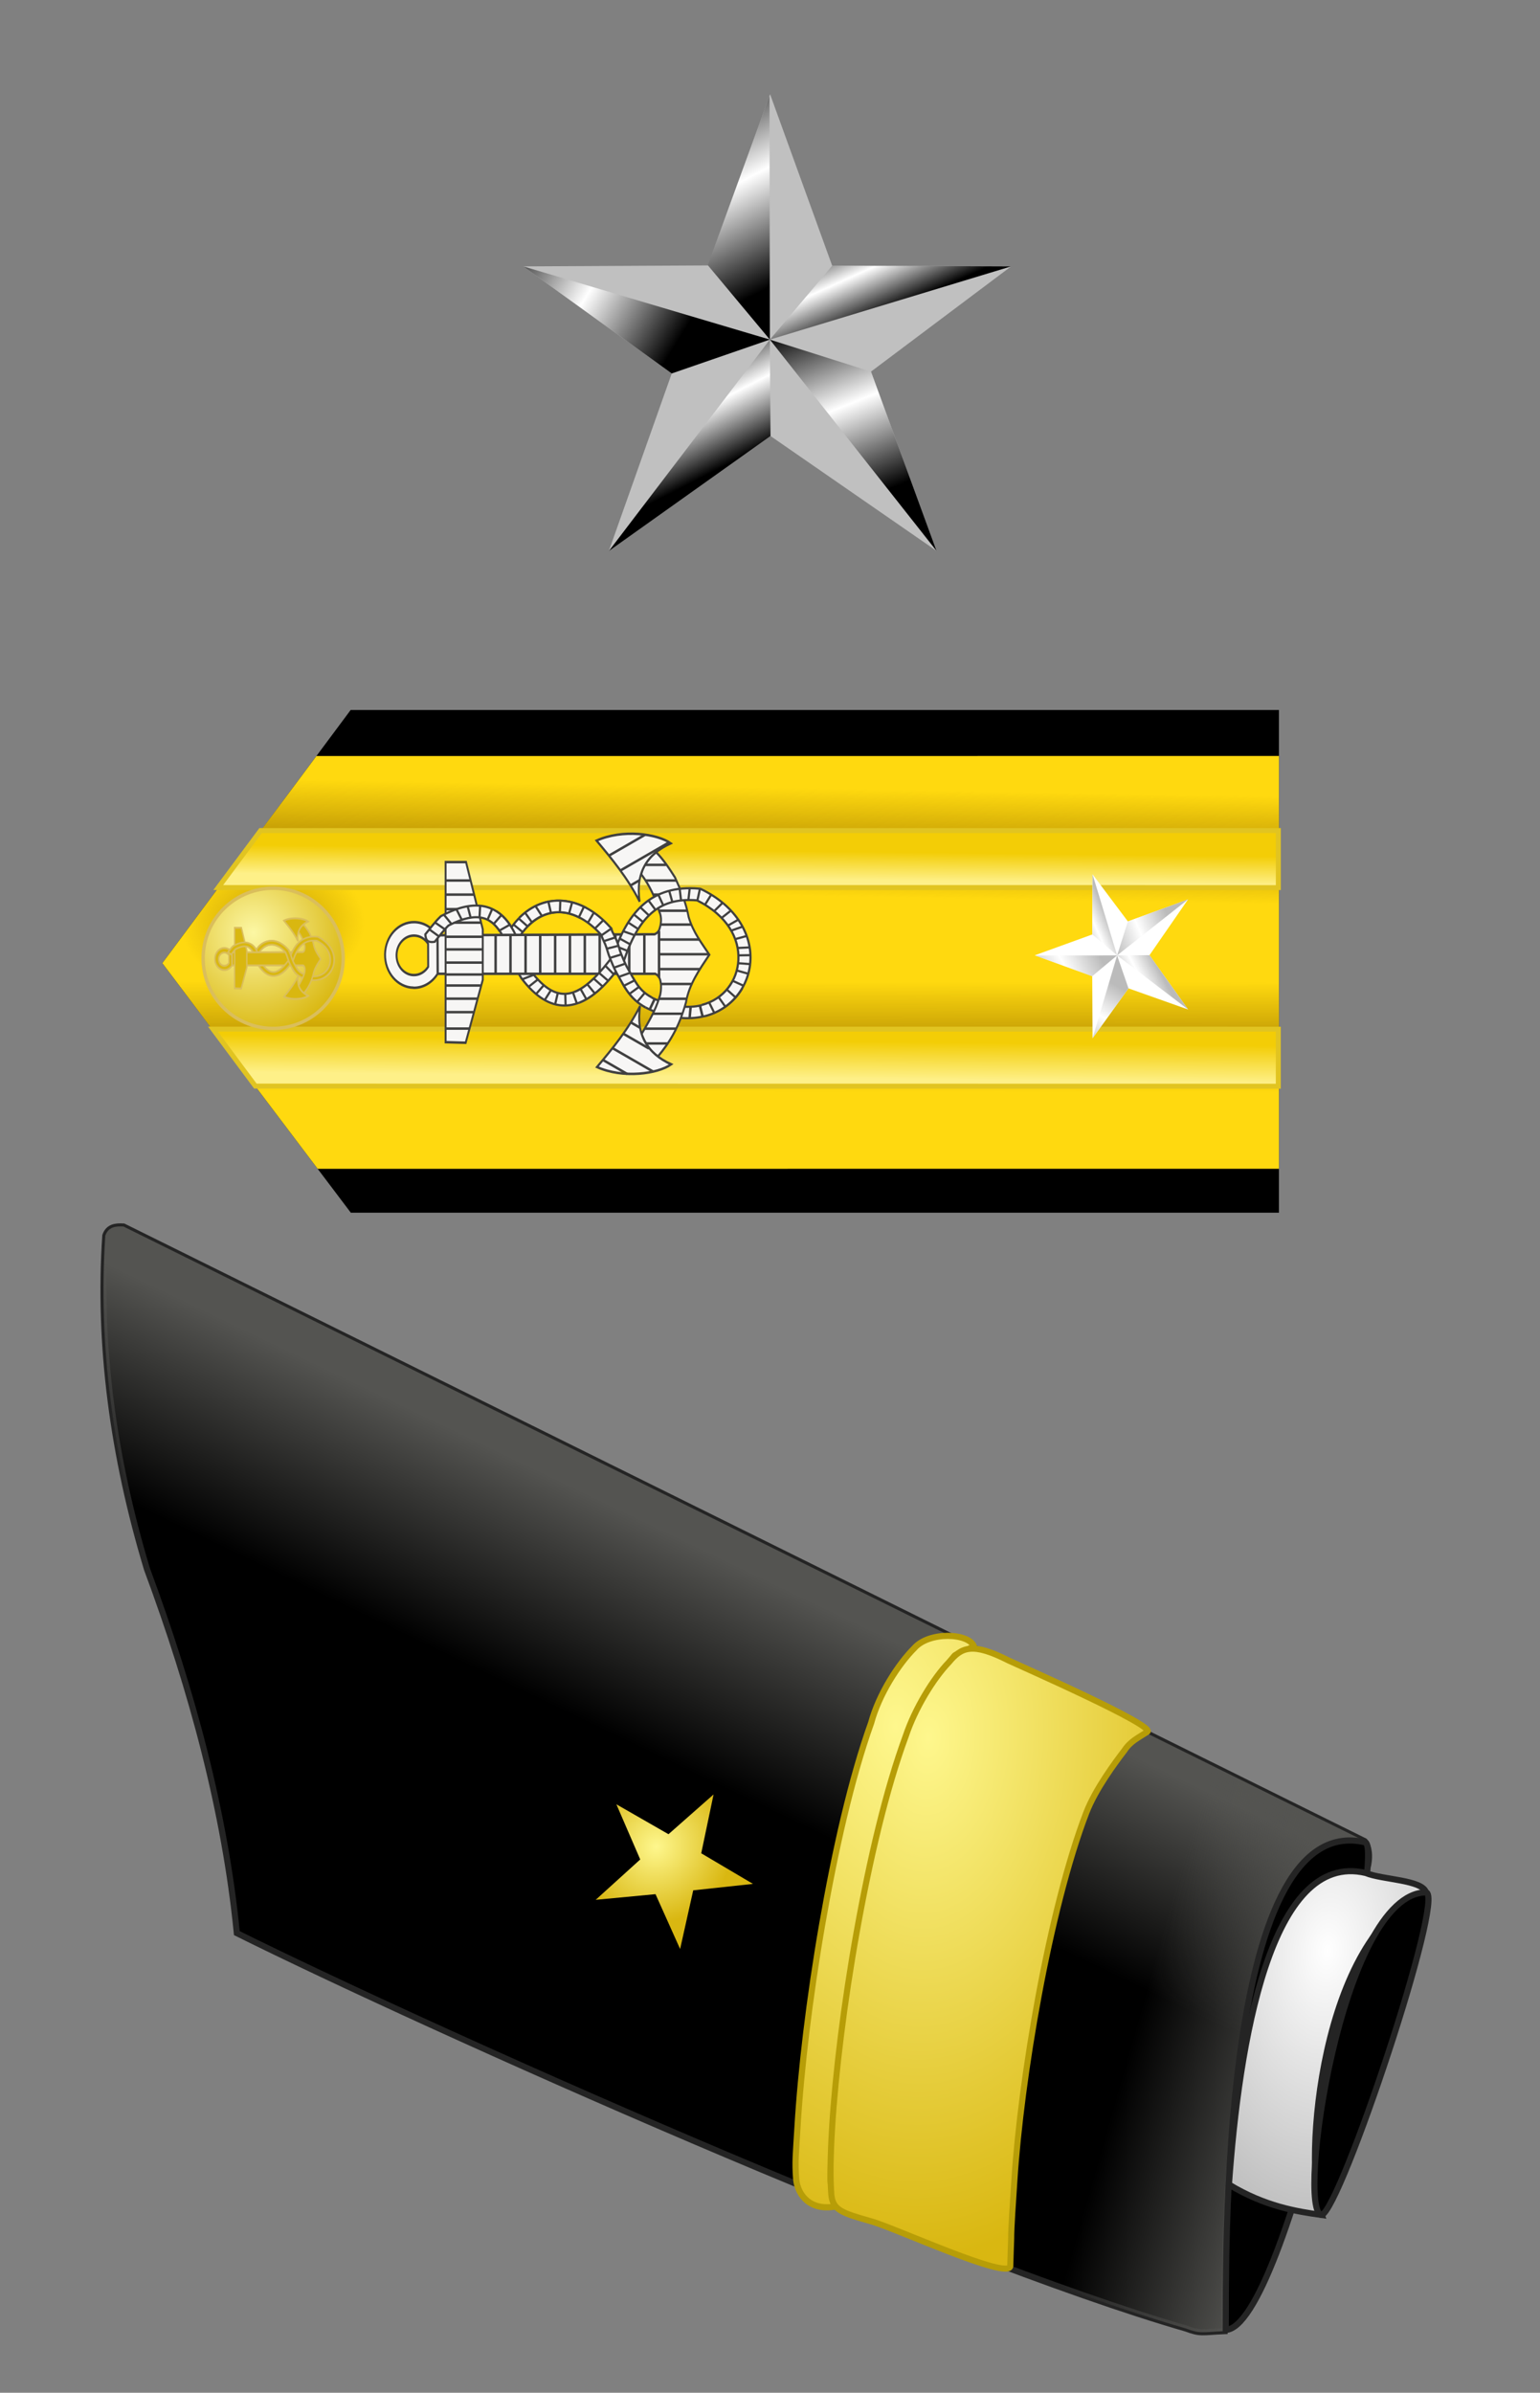
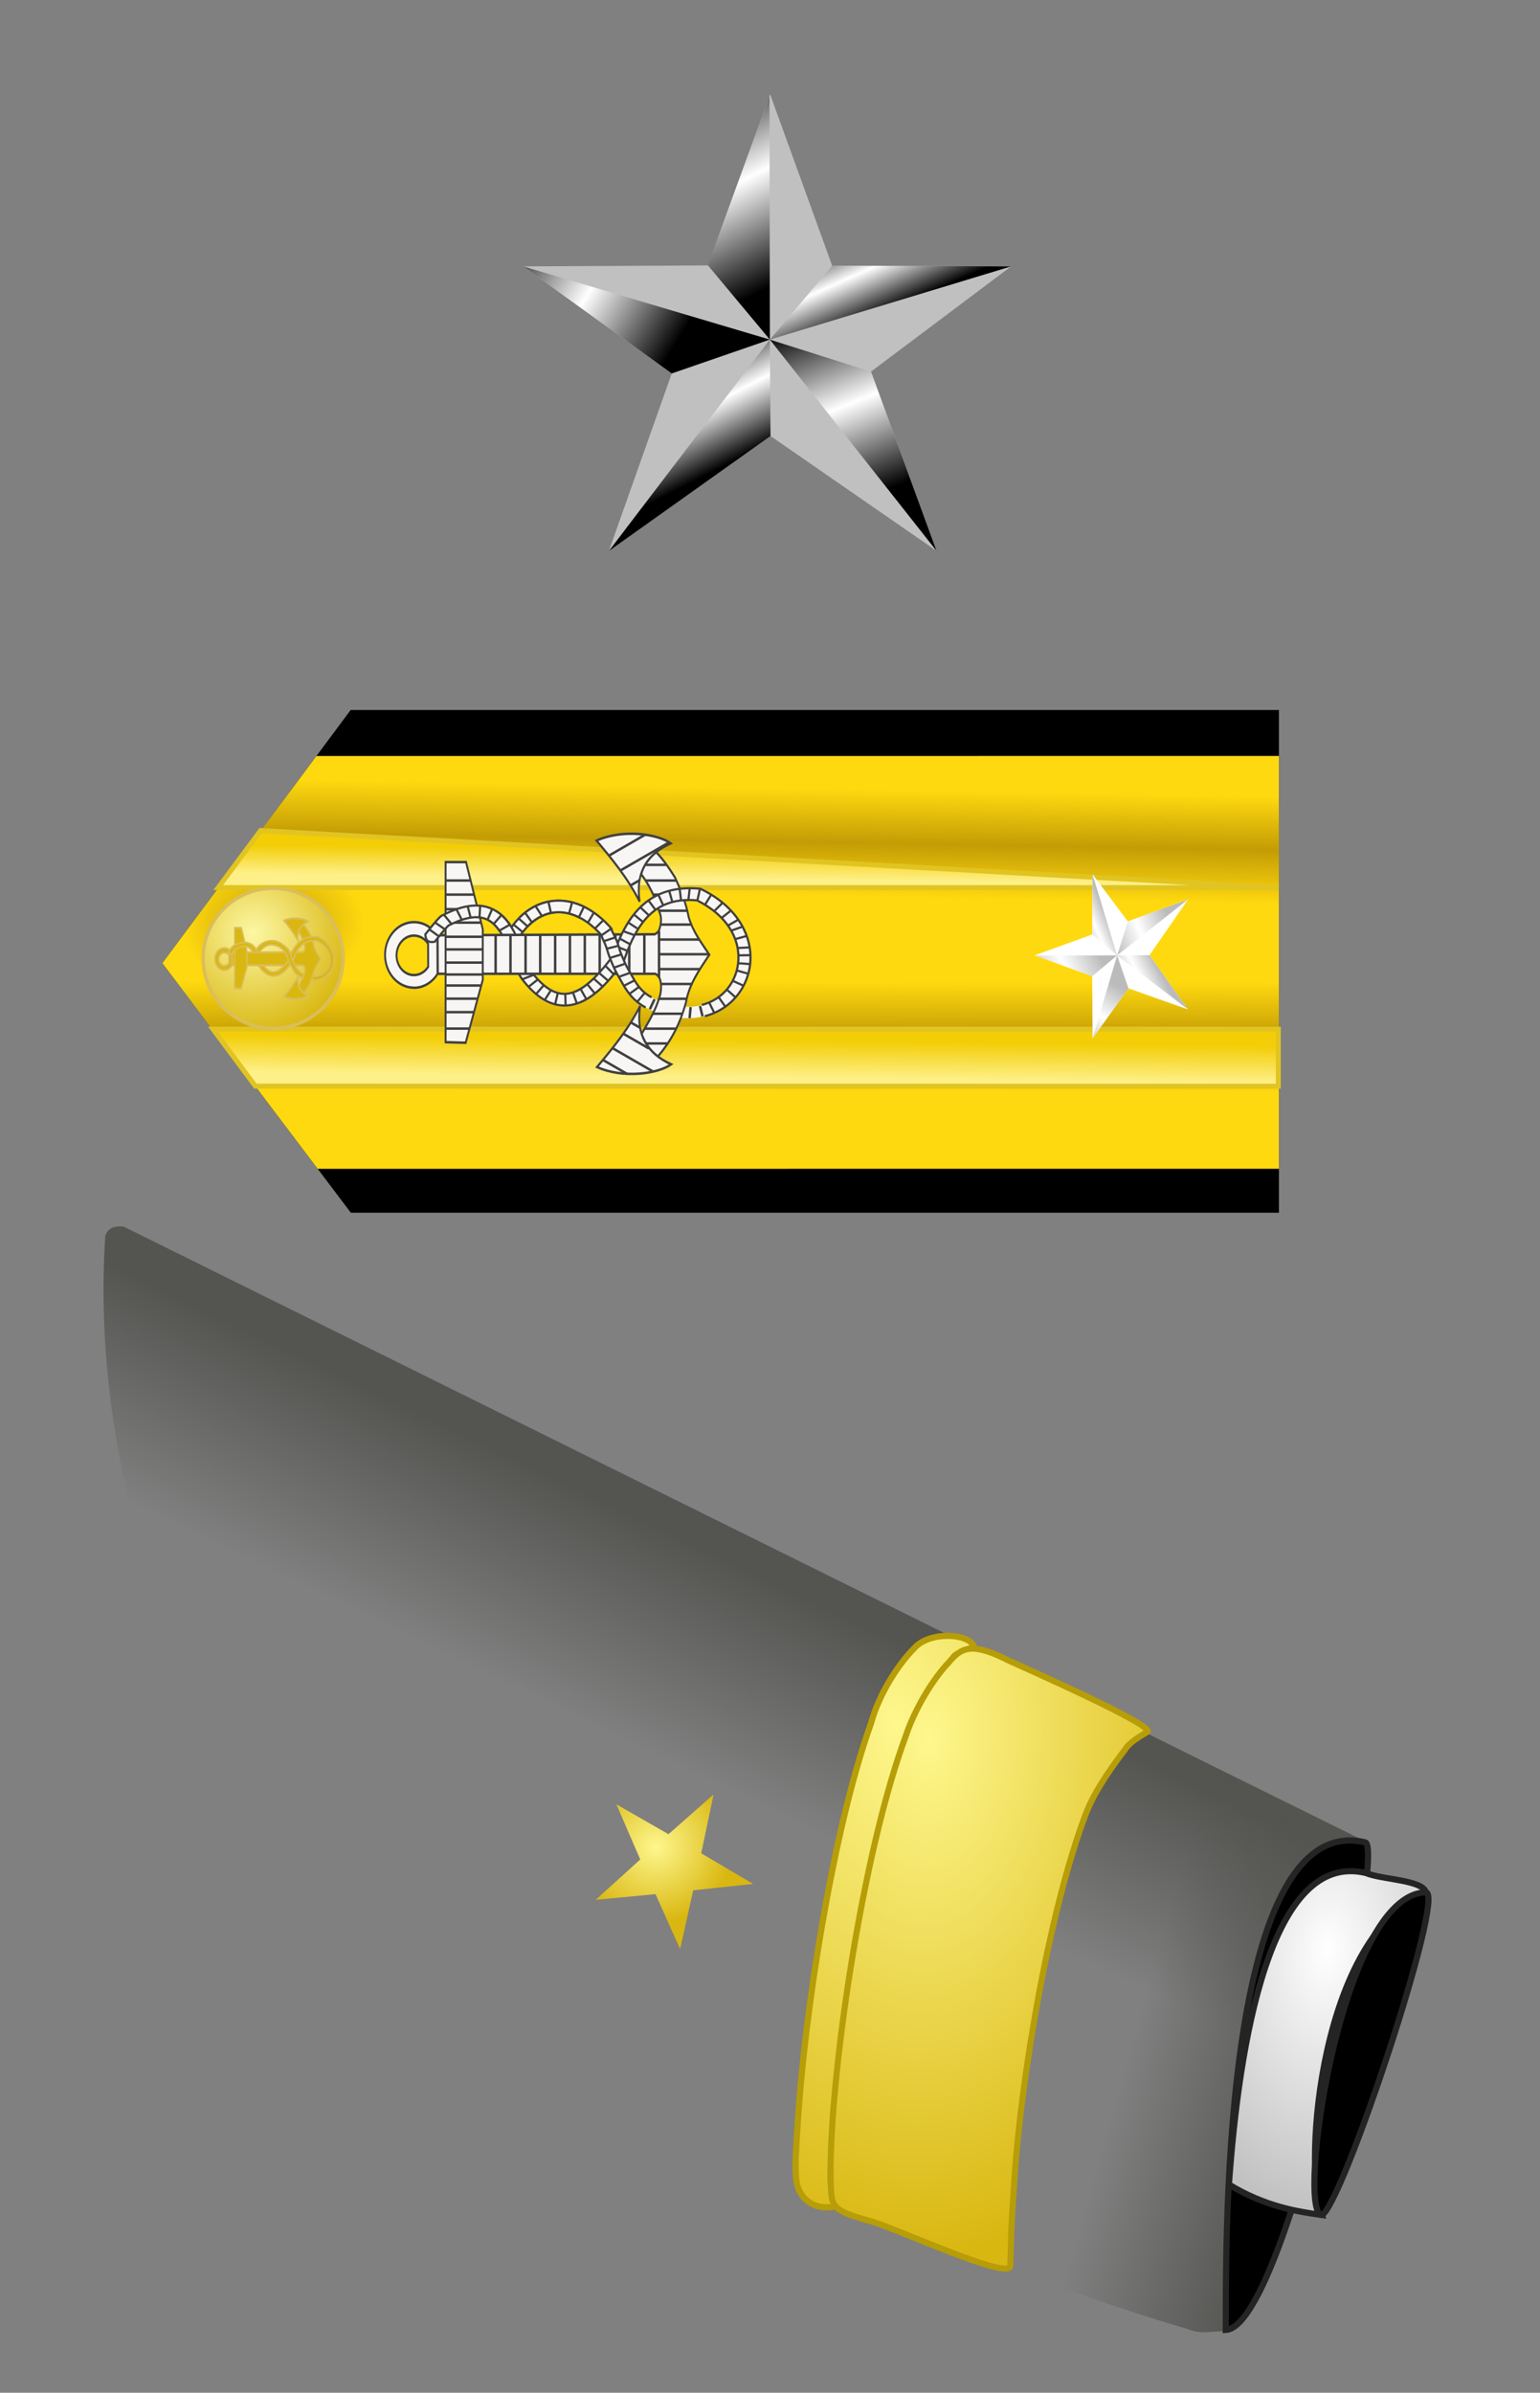
<svg xmlns="http://www.w3.org/2000/svg" xmlns:xlink="http://www.w3.org/1999/xlink" version="1.0" width="321.95" height="500" id="svg2">
  <rect width="100%" height="100%" fill="#808080" stroke="none" />
  <defs id="defs4">
    <linearGradient id="linearGradient6058">
      <stop style="stop-color:#545451;stop-opacity:1" offset="0" id="stop6060" />
      <stop style="stop-color:#545451;stop-opacity:0" offset="1" id="stop6062" />
    </linearGradient>
    <linearGradient id="linearGradient7042">
      <stop style="stop-color:#ffffff;stop-opacity:1" offset="0" id="stop7044" />
      <stop style="stop-color:#a5a5a5;stop-opacity:1" offset="1" id="stop7046" />
    </linearGradient>
    <linearGradient id="linearGradient4301">
      <stop style="stop-color:#fcf7a4;stop-opacity:1" offset="0" id="stop4305" />
      <stop style="stop-color:#d9b710;stop-opacity:1" offset="1" id="stop4307" />
    </linearGradient>
    <linearGradient id="linearGradient14224">
      <stop style="stop-color:#fef78d;stop-opacity:1" offset="0" id="stop14226" />
      <stop style="stop-color:#d9b711;stop-opacity:1" offset="1" id="stop14228" />
    </linearGradient>
    <linearGradient x1="403.282" y1="433.531" x2="428.91" y2="497.435" id="linearGradient10387" xlink:href="#linearGradient10544" gradientUnits="userSpaceOnUse" gradientTransform="matrix(3.403,0,0,3.403,-966.653,-1015.548)" />
    <linearGradient x1="412.399" y1="402.397" x2="426.533" y2="433.863" id="linearGradient10385" xlink:href="#linearGradient10544" gradientUnits="userSpaceOnUse" gradientTransform="matrix(3.403,0,0,3.403,-966.653,-1015.548)" />
    <linearGradient x1="299.143" y1="428.989" x2="376.453" y2="414.415" id="linearGradient10383" xlink:href="#linearGradient10544" gradientUnits="userSpaceOnUse" gradientTransform="matrix(0.968,3.263,-3.263,0.968,1429.424,-1250.291)" />
    <linearGradient x1="289.355" y1="417.233" x2="352.908" y2="456.477" id="linearGradient10381" xlink:href="#linearGradient10544" gradientUnits="userSpaceOnUse" gradientTransform="matrix(3.403,0,0,3.403,-966.653,-1015.548)" />
    <linearGradient x1="394.783" y1="476.928" x2="374.454" y2="437.142" id="linearGradient10379" xlink:href="#linearGradient10544" gradientUnits="userSpaceOnUse" gradientTransform="matrix(3.403,0,0,3.403,-966.653,-1015.548)" />
    <linearGradient x1="394.783" y1="476.928" x2="374.454" y2="437.142" id="linearGradient4122" xlink:href="#linearGradient10627" gradientUnits="userSpaceOnUse" gradientTransform="matrix(3.403,0,0,3.403,-966.653,-1015.548)" />
    <linearGradient x1="289.355" y1="417.233" x2="352.908" y2="456.477" id="linearGradient5107" xlink:href="#linearGradient10627" gradientUnits="userSpaceOnUse" gradientTransform="matrix(3.403,0,0,3.403,-966.653,-1015.548)" />
    <linearGradient x1="299.143" y1="428.989" x2="376.453" y2="414.415" id="linearGradient5111" xlink:href="#linearGradient10627" gradientUnits="userSpaceOnUse" gradientTransform="matrix(0.968,3.263,-3.263,0.968,1429.424,-1250.291)" />
    <linearGradient x1="412.399" y1="402.397" x2="426.533" y2="433.863" id="linearGradient5121" xlink:href="#linearGradient10627" gradientUnits="userSpaceOnUse" gradientTransform="matrix(3.403,0,0,3.403,-966.653,-1015.548)" />
    <linearGradient x1="403.282" y1="433.531" x2="428.91" y2="497.435" id="linearGradient5131" xlink:href="#linearGradient10627" gradientUnits="userSpaceOnUse" gradientTransform="matrix(3.403,0,0,3.403,-966.653,-1015.548)" />
    <radialGradient cx="164.18" cy="23.81" r="112.685" fx="164.18" fy="23.81" id="radialGradient7693" xlink:href="#linearGradient7695" gradientUnits="userSpaceOnUse" gradientTransform="matrix(0.164,-4.7063149e-3,3.4053295e-3,0.119,172.701,79.493)" />
    <linearGradient x1="305.521" y1="93.213" x2="305.5" y2="115.487" id="linearGradient7689" xlink:href="#linearGradient7677" gradientUnits="userSpaceOnUse" />
    <linearGradient x1="305.521" y1="54.145" x2="305.147" y2="75.889" id="linearGradient7683" xlink:href="#linearGradient7677" gradientUnits="userSpaceOnUse" />
    <radialGradient cx="31.496" cy="36.151" r="36.111" fx="31.496" fy="36.151" id="radialGradient5593" xlink:href="#linearGradient4301" gradientUnits="userSpaceOnUse" gradientTransform="matrix(0.155,1.7446157e-3,-1.7726095e-3,0.157,6.333,80.472)" />
    <linearGradient id="linearGradient7645">
      <stop style="stop-color:#fef088;stop-opacity:1" offset="0" id="stop7647" />
      <stop style="stop-color:#f3cd06;stop-opacity:1" offset="1" id="stop7649" />
    </linearGradient>
    <linearGradient id="linearGradient7677">
      <stop style="stop-color:#c39c05;stop-opacity:0" offset="0" id="stop7679" />
      <stop style="stop-color:#c39c05;stop-opacity:1" offset="0.5" id="stop7685" />
      <stop style="stop-color:#c39c05;stop-opacity:0" offset="1" id="stop7681" />
    </linearGradient>
    <linearGradient id="linearGradient7695">
      <stop style="stop-color:#c39c05;stop-opacity:1" offset="0" id="stop7699" />
      <stop style="stop-color:#c39c05;stop-opacity:0" offset="1" id="stop7701" />
    </linearGradient>
    <linearGradient id="linearGradient10544">
      <stop style="stop-color:#bbbbbb;stop-opacity:1" offset="0" id="stop10546" />
      <stop style="stop-color:#ffffff;stop-opacity:1" offset="0.5" id="stop10548" />
      <stop style="stop-color:#bbbbbb;stop-opacity:1" offset="1" id="stop10550" />
    </linearGradient>
    <linearGradient id="linearGradient10627">
      <stop style="stop-color:#000000;stop-opacity:1" offset="0" id="stop10629" />
      <stop style="stop-color:#ffffff;stop-opacity:1" offset="0.5" id="stop10631" />
      <stop style="stop-color:#000000;stop-opacity:1" offset="1" id="stop10633" />
    </linearGradient>
    <linearGradient x1="298.14" y1="112.579" x2="298.22" y2="105.079" id="linearGradient3752" xlink:href="#linearGradient7645" gradientUnits="userSpaceOnUse" gradientTransform="matrix(0.934,0,0,0.934,236.364,130.163)" />
    <linearGradient x1="315.835" y1="72.743" x2="315.9" y2="66.992" id="linearGradient3755" xlink:href="#linearGradient7645" gradientUnits="userSpaceOnUse" gradientTransform="matrix(0.934,0,0,0.934,236.364,130.163)" />
    <radialGradient cx="687.731" cy="530.158" r="7.161" fx="687.731" fy="530.158" id="radialGradient2403" xlink:href="#linearGradient14224" gradientUnits="userSpaceOnUse" gradientTransform="matrix(9.118,0.394,-0.637,15.676,-5745.744,-8221.064)" />
    <radialGradient cx="310.48" cy="426.722" r="43.976" fx="310.48" fy="426.722" id="radialGradient2902" xlink:href="#linearGradient14224" gradientUnits="userSpaceOnUse" gradientTransform="matrix(0.28,-0.25,0.238,0.266,-51.315,350.002)" />
    <radialGradient cx="687.731" cy="530.158" r="7.161" fx="687.731" fy="530.158" id="radialGradient2915" xlink:href="#linearGradient14224" gradientUnits="userSpaceOnUse" gradientTransform="matrix(9.123,0.382,-0.638,15.199,-5741.901,-7957.441)" />
    <linearGradient x1="42.025" y1="128.582" x2="34.759" y2="143.731" id="linearGradient2917" xlink:href="#linearGradient6058" gradientUnits="userSpaceOnUse" gradientTransform="matrix(2.566,0,0,2.566,58.042,3.01)" />
    <linearGradient x1="84.517" y1="166.64" x2="70.231" y2="162.575" id="linearGradient2919" xlink:href="#linearGradient6058" gradientUnits="userSpaceOnUse" gradientTransform="matrix(2.566,0,0,2.566,58.042,3.01)" />
    <radialGradient cx="498.772" cy="489.787" r="8.276" fx="498.772" fy="489.787" id="radialGradient2921" xlink:href="#linearGradient7042" gradientUnits="userSpaceOnUse" gradientTransform="matrix(5.816,0.48,-0.79,9.567,-2236.622,-4517.494)" />
  </defs>
  <g transform="matrix(1.109,0,0,1.109,-411.903,-35.767)" id="g3763">
    <g transform="matrix(0.934,0,0,0.934,236.364,130.163)" id="g5595">
      <path d="M 177.358,89.477 L 215.37,38.407 L 402.728,38.407 L 402.728,139.82 L 215.403,139.82 L 177.358,89.477 z " style="fill:#000000;fill-opacity:1;fill-rule:evenodd;stroke:none;stroke-width:1px;stroke-linecap:butt;stroke-linejoin:miter;stroke-opacity:1" id="path5559" />
      <path d="M 177.358,89.477 L 208.46,47.691 L 402.728,47.68 L 402.728,130.965 L 208.713,130.968 L 177.358,89.477 z " style="fill:#ffd90f;fill-opacity:1;fill-rule:evenodd;stroke:none;stroke-width:1px;stroke-linecap:butt;stroke-linejoin:miter;stroke-opacity:1" id="path5561" />
      <path d="M 177.358,89.477 L 208.46,47.691 L 402.728,47.68 L 402.728,130.965 L 208.713,130.968 L 177.358,89.477 z " style="fill:url(#linearGradient7683);fill-opacity:1;fill-rule:evenodd;stroke:none;stroke-width:1px;stroke-linecap:butt;stroke-linejoin:miter;stroke-opacity:1" id="path7675" />
      <path d="M 177.358,89.477 L 208.46,47.691 L 402.728,47.68 L 402.728,130.965 L 208.713,130.968 L 177.358,89.477 z " style="fill:url(#linearGradient7689);fill-opacity:1;fill-rule:evenodd;stroke:none;stroke-width:1px;stroke-linecap:butt;stroke-linejoin:miter;stroke-opacity:1" id="path7687" />
      <path d="M 177.358,89.477 L 208.46,47.691 L 402.728,47.68 L 402.728,130.965 L 208.713,130.968 L 177.358,89.477 z " style="fill:url(#radialGradient7693);fill-opacity:1;fill-rule:evenodd;stroke:none;stroke-width:1px;stroke-linecap:butt;stroke-linejoin:miter;stroke-opacity:1" id="path7691" />
    </g>
-     <path d="M 412.559,199.491 L 420.549,188.751 L 612.399,188.747 L 612.399,199.499 L 412.559,199.491 z " style="fill:url(#linearGradient3755);fill-opacity:1;fill-rule:evenodd;stroke:#e1c421;stroke-width:0.934px;stroke-linecap:butt;stroke-linejoin:miter;stroke-opacity:1" id="path5567" />
+     <path d="M 412.559,199.491 L 420.549,188.751 L 612.399,199.499 L 412.559,199.491 z " style="fill:url(#linearGradient3755);fill-opacity:1;fill-rule:evenodd;stroke:#e1c421;stroke-width:0.934px;stroke-linecap:butt;stroke-linejoin:miter;stroke-opacity:1" id="path5567" />
    <path d="M 411.567,226.162 L 419.557,236.902 L 612.392,236.928 L 612.392,226.176 L 411.567,226.162 z " style="fill:url(#linearGradient3752);fill-opacity:1;fill-rule:evenodd;stroke:#e1c421;stroke-width:0.934px;stroke-linecap:butt;stroke-linejoin:miter;stroke-opacity:1" id="path5569" />
    <g transform="matrix(3.451,0,0,3.451,380.689,-89.468)" id="g5571">
      <path d="M 8.409,87.529 C 8.446,85.418 10.19,83.734 12.301,83.771 C 14.413,83.808 16.096,85.552 16.059,87.663 C 16.022,89.775 14.279,91.458 12.167,91.421 C 10.06,91.384 8.378,89.648 8.409,87.54" style="fill:url(#radialGradient5593);fill-opacity:1;stroke:#dabe5b;stroke-width:0.184;stroke-linecap:round;stroke-linejoin:miter;stroke-miterlimit:4;stroke-dashoffset:0;stroke-opacity:1" id="path3353" />
      <g transform="translate(17.607,30.608)" id="g3355">
        <path d="M -6.519,56.966 L -6.316,57.032 C -6.197,56.683 -6.004,56.445 -5.787,56.328 C -5.569,56.211 -5.327,56.207 -5.068,56.35 L -4.965,56.164 C -5.278,55.991 -5.612,55.989 -5.89,56.139 C -6.168,56.288 -6.387,56.577 -6.519,56.966 z " style="fill:#d9b710;fill-opacity:1;fill-rule:evenodd;stroke:none;stroke-width:0.089;stroke-linecap:butt;stroke-linejoin:miter;stroke-miterlimit:4;stroke-dasharray:none;stroke-opacity:1" id="path3357" />
        <path d="M -4.965,56.164 C -5.278,55.991 -5.612,55.989 -5.89,56.139 C -6.168,56.288 -6.387,56.577 -6.519,56.966 L -6.316,57.032 C -6.197,56.683 -6.004,56.445 -5.787,56.328 C -5.569,56.211 -5.327,56.207 -5.068,56.35" style="fill:none;fill-opacity:1;fill-rule:evenodd;stroke:#dabe5b;stroke-width:0.089;stroke-linecap:butt;stroke-linejoin:miter;stroke-miterlimit:4;stroke-dasharray:none;stroke-opacity:1" id="path3359" />
        <path d="M -4.325,57.539 C -4.215,57.739 -4.075,57.933 -3.765,58.057 C -3.06,58.354 -2.462,58.107 -2.194,57.656 L -2.378,57.548 C -2.594,57.911 -3.055,58.124 -3.684,57.859 L -3.687,57.859 C -3.95,57.754 -4.034,57.624 -4.138,57.436 L -4.325,57.539 z " style="fill:#d9b710;fill-opacity:1;fill-rule:evenodd;stroke:none;stroke-width:0.089;stroke-linecap:butt;stroke-linejoin:miter;stroke-miterlimit:4;stroke-dasharray:none;stroke-opacity:1" id="path3361" />
        <path d="M -6.675,56.409 C -6.537,56.503 -6.437,56.688 -6.357,56.89 C -6.277,57.093 -6.222,57.302 -6.123,57.45 L -6.123,57.453 L -6.121,57.456 C -5.87,57.798 -5.612,57.954 -5.355,57.954 C -5.098,57.954 -4.873,57.805 -4.675,57.606 L -4.826,57.456 C -5.004,57.635 -5.183,57.74 -5.355,57.74 C -5.525,57.74 -5.719,57.64 -5.945,57.333 C -5.946,57.332 -5.947,57.329 -5.948,57.328 C -6.01,57.231 -6.076,57.025 -6.16,56.812 C -6.245,56.598 -6.354,56.371 -6.555,56.233 L -6.675,56.409 z " style="fill:#d9b710;fill-opacity:1;fill-rule:evenodd;stroke:none;stroke-width:0.089;stroke-linecap:butt;stroke-linejoin:miter;stroke-miterlimit:4;stroke-dasharray:none;stroke-opacity:1" id="path3363" />
        <path d="M -4.325,57.539 C -4.215,57.739 -4.075,57.933 -3.765,58.057 C -3.06,58.354 -2.462,58.107 -2.194,57.656 L -2.378,57.548 C -2.594,57.911 -3.055,58.124 -3.684,57.859 L -3.687,57.859 C -3.95,57.754 -4.034,57.624 -4.138,57.436" style="fill:none;fill-opacity:1;fill-rule:evenodd;stroke:#dabe5b;stroke-width:0.089;stroke-linecap:butt;stroke-linejoin:miter;stroke-miterlimit:4;stroke-dasharray:none;stroke-opacity:1" id="path3365" />
        <path d="M -6.675,56.409 C -6.537,56.503 -6.437,56.688 -6.357,56.89 C -6.277,57.093 -6.222,57.302 -6.123,57.45 L -6.123,57.453 L -6.121,57.456 C -5.87,57.798 -5.612,57.954 -5.355,57.954 C -5.098,57.954 -4.873,57.805 -4.675,57.606 L -4.826,57.456 C -5.004,57.635 -5.183,57.74 -5.355,57.74 C -5.525,57.74 -5.719,57.64 -5.945,57.333 C -5.946,57.332 -5.947,57.329 -5.948,57.328 C -6.01,57.231 -6.076,57.025 -6.16,56.812 C -6.245,56.598 -6.354,56.371 -6.555,56.233 L -6.675,56.409 z " style="fill:none;fill-opacity:1;fill-rule:evenodd;stroke:#dabe5b;stroke-width:0.089;stroke-linecap:butt;stroke-linejoin:miter;stroke-miterlimit:4;stroke-dasharray:none;stroke-opacity:1" id="path3367" />
        <g transform="matrix(0,-4.9205694e-2,3.6917989e-2,0,-7.448,53.193)" style="fill:#d9b710;fill-opacity:1;stroke:#dabe5b;stroke-width:2.091;stroke-miterlimit:4;stroke-dasharray:none;stroke-opacity:1" id="g3369">
          <path d="M -77.69,-29.968 C -84.442,-30.103 -90.01,-23.953 -90.128,-16.244 L -90.159,-16.203 C -90.221,-11.425 -88.169,-7.203 -84.992,-4.631 L -70.728,-4.712 C -67.724,-7.202 -65.754,-11.196 -65.684,-15.757 C -65.566,-23.466 -70.937,-29.833 -77.69,-29.968 z M -77.937,-24.406 C -73.874,-24.324 -70.626,-20.477 -70.697,-15.838 C -70.739,-13.094 -71.921,-10.677 -73.729,-9.179 L -82.331,-9.138 C -84.243,-10.686 -85.462,-13.247 -85.425,-16.122 L -85.425,-16.163 C -85.354,-20.802 -82.001,-24.487 -77.937,-24.406 z " style="fill:#d9b710;fill-opacity:1;stroke:#dabe5b;stroke-width:2.091;stroke-linecap:round;stroke-linejoin:miter;stroke-miterlimit:4;stroke-dasharray:none;stroke-dashoffset:0;stroke-opacity:1" id="path3371" />
          <path d="M -84.951,-4.438 L -84.951,100.552 C -85.864,102.776 -87.464,103.075 -89.091,103.298 C -90.66,103.355 -92.193,103.232 -93.617,102.563 C -98.823,100.517 -103.134,97.115 -107.35,93.936 C -111.056,95.654 -114.015,98.545 -115.822,101.751 C -110.635,107.378 -104.865,112.005 -95.628,115.329 C -88.815,116.842 -83.376,121.865 -77.833,126.625 C -73.518,122.977 -69.655,118.919 -63.83,116.644 C -58.452,115.356 -53.711,112.795 -49.052,110.068 C -45.746,107.365 -42.188,104.314 -39.594,100.9 C -41.798,97.07 -45.853,94.033 -47.93,93.82 C -51.904,97.748 -56.817,100.663 -61.663,102.408 C -64.061,103.853 -66.438,103.328 -68.549,102.408 C -69.425,101.902 -69.919,101.108 -70.212,100.165 L -70.574,-4.541 L -84.951,-4.438 z " style="fill:#d9b710;fill-opacity:1;fill-rule:evenodd;stroke:#dabe5b;stroke-width:2.091;stroke-linecap:butt;stroke-linejoin:miter;stroke-miterlimit:4;stroke-dasharray:none;stroke-opacity:1" id="path3373" />
          <path d="M -110.444,-0.725 L -43.288,-0.725 L -43.288,9.14 L -68.356,17.225 L -87.195,17.225 L -110.657,8.966 L -110.444,-0.725 z " style="fill:#d9b710;fill-opacity:1;fill-rule:evenodd;stroke:#dabe5b;stroke-width:2.091;stroke-linecap:butt;stroke-linejoin:miter;stroke-miterlimit:4;stroke-dasharray:none;stroke-opacity:1" id="path3375" />
          <path d="M -58.027,92.969 C -49.106,87.103 -42.186,79.636 -35.28,72.157 C -30.914,84.727 -32.709,101.429 -36.286,107.979 C -40.42,96.31 -47.342,90.892 -58.027,92.969 z " style="fill:#d9b710;fill-opacity:1;fill-rule:evenodd;stroke:#dabe5b;stroke-width:2.091;stroke-linecap:butt;stroke-linejoin:miter;stroke-miterlimit:4;stroke-dasharray:none;stroke-opacity:1" id="path3377" />
          <path d="M -96.97,93.188 C -105.891,87.322 -112.811,79.855 -119.716,72.376 C -124.082,84.946 -122.287,101.648 -118.71,108.198 C -114.576,96.529 -107.654,91.111 -96.97,93.188 z " style="fill:#d9b710;fill-opacity:1;fill-rule:evenodd;stroke:#dabe5b;stroke-width:2.091;stroke-linecap:butt;stroke-linejoin:miter;stroke-miterlimit:4;stroke-dasharray:none;stroke-opacity:1" id="path3379" />
        </g>
        <path d="M -5.171,57.704 L -5.09,57.901 C -4.782,57.776 -4.533,57.473 -4.308,57.158 L -4.297,57.144 L -4.294,57.13 C -4.169,56.746 -4.015,56.45 -3.809,56.264 C -3.608,56.081 -3.357,55.994 -2.991,56.024 C -2.44,56.308 -2.236,56.732 -2.253,57.113 C -2.27,57.499 -2.513,57.84 -2.904,57.943 L -2.852,58.149 C -2.369,58.022 -2.059,57.596 -2.038,57.124 C -2.017,56.652 -2.287,56.135 -2.913,55.821 L -2.929,55.813 L -2.952,55.81 C -3.373,55.77 -3.706,55.88 -3.954,56.105 C -4.198,56.326 -4.36,56.65 -4.489,57.041 C -4.705,57.342 -4.945,57.612 -5.171,57.704 z " style="fill:#d9b710;fill-opacity:1;fill-rule:evenodd;stroke:none;stroke-width:0.089;stroke-linecap:butt;stroke-linejoin:miter;stroke-miterlimit:4;stroke-dasharray:none;stroke-opacity:1" id="path3381" />
        <path d="M -6.324,56.478 C -6.427,56.319 -6.575,56.181 -6.781,56.136 C -6.986,56.09 -7.234,56.139 -7.541,56.306 L -7.555,56.311 L -7.566,56.322 C -7.675,56.429 -7.755,56.549 -7.836,56.648 L -7.669,56.785 C -7.583,56.679 -7.508,56.572 -7.424,56.487 C -7.153,56.342 -6.961,56.315 -6.825,56.345 C -6.687,56.375 -6.59,56.464 -6.505,56.595" style="fill:#d9b710;fill-opacity:1;fill-rule:evenodd;stroke:none;stroke-width:0.089;stroke-linecap:butt;stroke-linejoin:miter;stroke-miterlimit:4;stroke-dasharray:none;stroke-opacity:1" id="path3383" />
        <path d="M -6.324,56.478 C -6.427,56.319 -6.575,56.181 -6.781,56.136 C -6.986,56.09 -7.234,56.139 -7.541,56.306 L -7.555,56.311 L -7.566,56.322 C -7.675,56.429 -7.755,56.549 -7.836,56.648 L -7.669,56.785 C -7.583,56.679 -7.508,56.572 -7.424,56.487 C -7.153,56.342 -6.961,56.315 -6.825,56.345 C -6.687,56.375 -6.59,56.464 -6.505,56.595" style="fill:none;fill-opacity:1;fill-rule:evenodd;stroke:#dabe5b;stroke-width:0.089;stroke-linecap:butt;stroke-linejoin:miter;stroke-miterlimit:4;stroke-dasharray:none;stroke-opacity:1" id="path3385" />
        <path d="M -2.852,58.149 C -2.369,58.022 -2.059,57.596 -2.038,57.124 C -2.017,56.652 -2.287,56.135 -2.913,55.821 L -2.929,55.813 L -2.952,55.81 C -3.373,55.77 -3.706,55.88 -3.954,56.105 C -4.198,56.326 -4.36,56.65 -4.489,57.041 C -4.705,57.342 -4.945,57.612 -5.171,57.704 M -5.09,57.901 C -4.782,57.776 -4.533,57.473 -4.308,57.158 L -4.297,57.144 L -4.294,57.13 C -4.169,56.746 -4.015,56.45 -3.809,56.264 C -3.608,56.081 -3.357,55.994 -2.991,56.024 C -2.44,56.308 -2.236,56.732 -2.253,57.113 C -2.27,57.499 -2.513,57.84 -2.904,57.943" style="fill:none;fill-opacity:1;fill-rule:evenodd;stroke:#dabe5b;stroke-width:0.089;stroke-linecap:butt;stroke-linejoin:miter;stroke-miterlimit:4;stroke-dasharray:none;stroke-opacity:1" id="path3387" />
        <path d="M -6.157,56.342 L -6.004,56.492 C -5.826,56.309 -5.618,56.225 -5.397,56.244 C -5.177,56.263 -4.935,56.389 -4.701,56.656 C -4.676,56.729 -4.642,56.796 -4.625,56.837 C -4.594,56.917 -4.582,56.987 -4.542,57.088 C -4.511,57.166 -4.48,57.248 -4.436,57.336 L -4.433,57.339 L -4.433,57.342 C -4.298,57.579 -4.207,57.823 -3.907,57.99 L -3.801,57.804 C -4.04,57.671 -4.101,57.493 -4.244,57.241 C -4.245,57.239 -4.245,57.238 -4.247,57.236 C -4.283,57.162 -4.313,57.085 -4.344,57.007 C -4.376,56.928 -4.385,56.86 -4.425,56.76 C -4.459,56.674 -4.505,56.603 -4.511,56.57 L -4.517,56.542 L -4.533,56.523 C -4.797,56.22 -5.092,56.058 -5.38,56.033 C -5.668,56.008 -5.943,56.121 -6.157,56.342 z " style="fill:#d9b710;fill-opacity:1;fill-rule:evenodd;stroke:none;stroke-width:0.089;stroke-linecap:butt;stroke-linejoin:miter;stroke-miterlimit:4;stroke-dasharray:none;stroke-opacity:1" id="path3389" />
        <path d="M -3.801,57.804 C -4.04,57.671 -4.101,57.493 -4.244,57.241 C -4.245,57.239 -4.245,57.238 -4.247,57.236 C -4.283,57.162 -4.313,57.085 -4.344,57.007 C -4.376,56.928 -4.385,56.86 -4.425,56.76 C -4.459,56.674 -4.505,56.603 -4.511,56.57 L -4.517,56.542 L -4.533,56.523 C -4.797,56.22 -5.092,56.058 -5.38,56.033 C -5.668,56.008 -5.943,56.121 -6.157,56.342 M -6.004,56.492 C -5.826,56.309 -5.618,56.225 -5.397,56.244 C -5.177,56.263 -4.935,56.389 -4.701,56.656 C -4.676,56.729 -4.642,56.796 -4.625,56.837 C -4.594,56.917 -4.582,56.987 -4.542,57.088 C -4.511,57.166 -4.48,57.248 -4.436,57.336 L -4.433,57.339 L -4.433,57.342 C -4.298,57.579 -4.207,57.823 -3.907,57.99" style="fill:none;fill-opacity:1;fill-rule:evenodd;stroke:#dabe5b;stroke-width:0.089;stroke-linecap:butt;stroke-linejoin:miter;stroke-miterlimit:4;stroke-dasharray:none;stroke-opacity:1" id="path3391" />
      </g>
    </g>
    <g transform="matrix(0.934,0,0,0.934,153.834,-25.984)" id="g9812">
      <path d="M 333.71,254.339 L 336.011,255.073 C 337.351,251.228 339.537,248.61 341.999,247.327 C 344.461,246.043 347.198,245.995 350.13,247.572 L 351.296,245.52 C 347.758,243.617 343.979,243.605 340.833,245.244 C 337.687,246.884 335.199,250.068 333.71,254.339 z " style="fill:#ffffff;fill-opacity:1;fill-rule:evenodd;stroke:none;stroke-width:0.089;stroke-linecap:butt;stroke-linejoin:miter;stroke-miterlimit:4;stroke-dasharray:none;stroke-opacity:1" id="path2307" />
      <path d="M 351.296,245.52 C 347.758,243.617 343.979,243.605 340.833,245.244 C 337.687,246.884 335.199,250.068 333.71,254.339 L 336.011,255.073 C 337.351,251.228 339.537,248.61 341.999,247.327 C 344.461,246.043 347.198,245.995 350.13,247.572" style="fill:none;fill-opacity:1;fill-rule:evenodd;stroke:#404040;stroke-width:0.439;stroke-linecap:butt;stroke-linejoin:miter;stroke-miterlimit:4;stroke-dasharray:none;stroke-opacity:1" id="path2309" />
      <path d="M 358.545,260.646 C 359.791,262.839 361.375,264.979 364.88,266.342 C 372.861,269.605 379.62,266.889 382.655,261.932 L 380.575,260.738 C 378.127,264.736 372.919,267.081 365.794,264.168 L 365.762,264.168 C 362.787,263.011 361.832,261.584 360.657,259.513 L 358.545,260.646 z " style="fill:#f7f6f5;fill-opacity:1;fill-rule:evenodd;stroke:none;stroke-width:0.089;stroke-linecap:butt;stroke-linejoin:miter;stroke-miterlimit:4;stroke-dasharray:none;stroke-opacity:1" id="path2311" />
      <path d="M 331.945,248.215 C 333.501,249.25 334.632,251.289 335.538,253.512 C 336.444,255.734 337.071,258.034 338.186,259.666 L 338.186,259.697 L 338.217,259.728 C 341.057,263.493 343.971,265.211 346.884,265.209 C 349.797,265.207 352.339,263.565 354.574,261.381 L 352.872,259.728 C 350.858,261.695 348.826,262.85 346.884,262.851 C 344.955,262.852 342.768,261.759 340.203,258.38 C 340.195,258.369 340.179,258.331 340.171,258.319 C 339.464,257.257 338.727,254.988 337.776,252.654 C 336.814,250.295 335.579,247.803 333.301,246.286 L 331.945,248.215 z " style="fill:#f7f6f5;fill-opacity:1;fill-rule:evenodd;stroke:none;stroke-width:0.089;stroke-linecap:butt;stroke-linejoin:miter;stroke-miterlimit:4;stroke-dasharray:none;stroke-opacity:1" id="path2313" />
-       <path d="M 358.545,260.646 C 359.791,262.839 361.375,264.979 364.88,266.342 C 372.861,269.605 379.62,266.889 382.655,261.932 L 380.575,260.738 C 378.127,264.736 372.919,267.081 365.794,264.168 L 365.762,264.168 C 362.787,263.011 361.832,261.584 360.657,259.513" style="fill:none;fill-opacity:1;fill-rule:evenodd;stroke:#404040;stroke-width:0.439;stroke-linecap:butt;stroke-linejoin:miter;stroke-miterlimit:4;stroke-dasharray:none;stroke-opacity:1" id="path2315" />
      <path d="M 331.945,248.215 C 333.501,249.25 334.632,251.289 335.538,253.512 C 336.444,255.734 337.071,258.034 338.186,259.666 L 338.186,259.697 L 338.217,259.728 C 341.057,263.493 343.971,265.211 346.884,265.209 C 349.797,265.207 352.339,263.565 354.574,261.381 L 352.872,259.728 C 350.858,261.695 348.826,262.85 346.884,262.851 C 344.955,262.852 342.768,261.759 340.203,258.38 C 340.195,258.369 340.179,258.331 340.171,258.319 C 339.464,257.257 338.727,254.988 337.776,252.654 C 336.814,250.295 335.579,247.803 333.301,246.286 L 331.945,248.215 z " style="fill:none;fill-opacity:1;fill-rule:evenodd;stroke:#404040;stroke-width:0.439;stroke-linecap:butt;stroke-linejoin:miter;stroke-miterlimit:4;stroke-dasharray:none;stroke-opacity:1" id="path2317" />
      <g transform="matrix(0,-0.541,0.418,0,323.199,212.85)" style="fill:#f7f6f5;fill-opacity:1;stroke:#404040;stroke-width:0.924;stroke-miterlimit:4;stroke-dasharray:none;stroke-opacity:1" id="g2319">
        <path d="M -77.69,-29.968 C -84.442,-30.103 -90.01,-23.953 -90.128,-16.244 L -90.159,-16.203 C -90.221,-11.425 -88.169,-7.203 -84.992,-4.631 L -70.728,-4.712 C -67.724,-7.202 -65.754,-11.196 -65.684,-15.757 C -65.566,-23.466 -70.937,-29.833 -77.69,-29.968 z M -77.937,-24.406 C -73.874,-24.324 -70.626,-20.477 -70.697,-15.838 C -70.739,-13.094 -71.921,-10.677 -73.729,-9.179 L -82.331,-9.138 C -84.243,-10.686 -85.462,-13.247 -85.425,-16.122 L -85.425,-16.163 C -85.354,-20.802 -82.001,-24.487 -77.937,-24.406 z " style="fill:#f7f6f5;fill-opacity:1;stroke:#404040;stroke-width:0.924;stroke-linecap:round;stroke-linejoin:miter;stroke-miterlimit:4;stroke-dasharray:none;stroke-dashoffset:0;stroke-opacity:1" id="path2321" />
        <path d="M -84.951,-4.438 L -84.951,100.552 C -85.864,102.776 -87.464,103.075 -89.091,103.298 C -90.66,103.355 -92.193,103.232 -93.617,102.563 C -98.823,100.517 -103.134,97.115 -107.35,93.936 C -111.056,95.654 -114.015,98.545 -115.822,101.751 C -110.635,107.378 -104.865,112.005 -95.628,115.329 C -88.815,116.842 -83.376,121.865 -77.833,126.625 C -73.518,122.977 -69.655,118.919 -63.83,116.644 C -58.452,115.356 -53.711,112.795 -49.052,110.068 C -45.746,107.365 -42.188,104.314 -39.594,100.9 C -41.798,97.07 -45.853,94.033 -47.93,93.82 C -51.904,97.748 -56.817,100.663 -61.663,102.408 C -64.061,103.853 -66.438,103.328 -68.549,102.408 C -69.425,101.902 -69.919,101.108 -70.212,100.165 L -70.574,-4.541 L -84.951,-4.438 z " style="fill:#f7f6f5;fill-opacity:1;fill-rule:evenodd;stroke:#404040;stroke-width:0.924;stroke-linecap:butt;stroke-linejoin:miter;stroke-miterlimit:4;stroke-dasharray:none;stroke-opacity:1" id="path2323" />
        <path d="M -110.444,-0.725 L -43.288,-0.725 L -43.288,9.14 L -68.356,17.225 L -87.195,17.225 L -110.657,8.966 L -110.444,-0.725 z " style="fill:#f7f6f5;fill-opacity:1;fill-rule:evenodd;stroke:#404040;stroke-width:0.924;stroke-linecap:butt;stroke-linejoin:miter;stroke-miterlimit:4;stroke-dasharray:none;stroke-opacity:1" id="path2325" />
        <path d="M -58.027,92.969 C -49.106,87.103 -42.186,79.636 -35.28,72.157 C -30.914,84.727 -32.709,101.429 -36.286,107.979 C -40.42,96.31 -47.342,90.892 -58.027,92.969 z " style="fill:#f7f6f5;fill-opacity:1;fill-rule:evenodd;stroke:#404040;stroke-width:0.924;stroke-linecap:butt;stroke-linejoin:miter;stroke-miterlimit:4;stroke-dasharray:none;stroke-opacity:1" id="path2327" />
        <path d="M -96.97,93.188 C -105.891,87.322 -112.811,79.855 -119.716,72.376 C -124.082,84.946 -122.287,101.648 -118.71,108.198 C -114.576,96.529 -107.654,91.111 -96.97,93.188 z " style="fill:#f7f6f5;fill-opacity:1;fill-rule:evenodd;stroke:#404040;stroke-width:0.924;stroke-linecap:butt;stroke-linejoin:miter;stroke-miterlimit:4;stroke-dasharray:none;stroke-opacity:1" id="path2329" />
      </g>
      <path d="M 338.309,259.933 L 340.579,259.056" style="fill:none;fill-rule:evenodd;stroke:#404040;stroke-width:0.439;stroke-linecap:butt;stroke-linejoin:miter;stroke-miterlimit:4;stroke-dasharray:none;stroke-opacity:1" id="path3388" />
      <path d="M 339.691,261.389 L 341.394,260.046" style="fill:none;fill-rule:evenodd;stroke:#404040;stroke-width:0.439;stroke-linecap:butt;stroke-linejoin:miter;stroke-miterlimit:4;stroke-dasharray:none;stroke-opacity:1" id="path3392" />
      <path d="M 341.161,262.888 L 342.718,261.106" style="fill:none;fill-rule:evenodd;stroke:#404040;stroke-width:0.439;stroke-linecap:butt;stroke-linejoin:miter;stroke-miterlimit:4;stroke-dasharray:none;stroke-opacity:1" id="path3394" />
      <path d="M 342.922,264.075 L 344.159,262.11" style="fill:none;fill-rule:evenodd;stroke:#404040;stroke-width:0.439;stroke-linecap:butt;stroke-linejoin:miter;stroke-miterlimit:4;stroke-dasharray:none;stroke-opacity:1" id="path3400" />
      <path d="M 345.003,264.966 L 345.527,262.732" style="fill:none;fill-rule:evenodd;stroke:#404040;stroke-width:0.439;stroke-linecap:butt;stroke-linejoin:miter;stroke-miterlimit:4;stroke-dasharray:none;stroke-opacity:1" id="path3404" />
      <path d="M 347.116,265.229 L 347.054,262.869" style="fill:none;fill-rule:evenodd;stroke:#404040;stroke-width:0.439;stroke-linecap:butt;stroke-linejoin:miter;stroke-miterlimit:4;stroke-dasharray:none;stroke-opacity:1" id="path3406" />
      <path d="M 374.242,265.309 L 374.757,267.388" style="fill:none;fill-rule:evenodd;stroke:#404040;stroke-width:0.5;stroke-linecap:butt;stroke-linejoin:miter;stroke-miterlimit:4;stroke-dasharray:none;stroke-opacity:1" id="path4448" />
      <path d="M 372.349,265.529 L 372.143,267.748" style="fill:none;fill-rule:evenodd;stroke:#404040;stroke-width:0.5;stroke-linecap:butt;stroke-linejoin:miter;stroke-miterlimit:4;stroke-dasharray:none;stroke-opacity:1" id="path4450" />
      <path d="M 365.063,263.949 L 364.116,265.949" style="fill:none;fill-rule:evenodd;stroke:#404040;stroke-width:0.5;stroke-linecap:butt;stroke-linejoin:miter;stroke-miterlimit:4;stroke-dasharray:none;stroke-opacity:1" id="path4452" />
      <path d="M 336.679,248.932 L 338.396,250.346" style="fill:none;fill-rule:evenodd;stroke:#404040;stroke-width:0.439;stroke-linecap:butt;stroke-linejoin:miter;stroke-miterlimit:4;stroke-dasharray:none;stroke-opacity:1" id="path4492" />
      <path d="M 322.957,269.861 L 327.645,269.861" style="fill:none;fill-rule:evenodd;stroke:#404040;stroke-width:0.5;stroke-linecap:butt;stroke-linejoin:miter;stroke-miterlimit:4;stroke-dasharray:none;stroke-opacity:1" id="path7703" />
      <path d="M 322.955,266.545 L 328.517,266.545" style="fill:none;fill-rule:evenodd;stroke:#404040;stroke-width:0.5;stroke-linecap:butt;stroke-linejoin:miter;stroke-miterlimit:4;stroke-dasharray:none;stroke-opacity:1" id="path7705" />
      <path d="M 322.892,263.826 L 329.298,263.826" style="fill:none;fill-rule:evenodd;stroke:#404040;stroke-width:0.5;stroke-linecap:butt;stroke-linejoin:miter;stroke-miterlimit:4;stroke-dasharray:none;stroke-opacity:1" id="path7707" />
      <path d="M 322.892,261.17 L 329.923,261.17" style="fill:none;fill-rule:evenodd;stroke:#404040;stroke-width:0.5;stroke-linecap:butt;stroke-linejoin:miter;stroke-miterlimit:4;stroke-dasharray:none;stroke-opacity:1" id="path7709" />
      <path d="M 322.955,258.951 L 330.298,258.951" style="fill:none;fill-rule:evenodd;stroke:#404040;stroke-width:0.5;stroke-linecap:butt;stroke-linejoin:miter;stroke-miterlimit:4;stroke-dasharray:none;stroke-opacity:1" id="path7711" />
      <path d="M 322.955,256.545 L 330.423,256.545" style="fill:none;fill-rule:evenodd;stroke:#404040;stroke-width:0.5;stroke-linecap:butt;stroke-linejoin:miter;stroke-miterlimit:4;stroke-dasharray:none;stroke-opacity:1" id="path7713" />
      <path d="M 322.986,253.889 L 330.298,253.889" style="fill:none;fill-rule:evenodd;stroke:#404040;stroke-width:0.5;stroke-linecap:butt;stroke-linejoin:miter;stroke-miterlimit:4;stroke-dasharray:none;stroke-opacity:1" id="path7715" />
      <path d="M 323.037,251.337 L 330.307,251.337" style="fill:none;fill-rule:evenodd;stroke:#404040;stroke-width:0.5;stroke-linecap:butt;stroke-linejoin:miter;stroke-miterlimit:4;stroke-dasharray:none;stroke-opacity:1" id="path7717" />
      <path d="M 323.104,248.486 L 329.954,248.486" style="fill:none;fill-rule:evenodd;stroke:#404040;stroke-width:0.5;stroke-linecap:butt;stroke-linejoin:miter;stroke-miterlimit:4;stroke-dasharray:none;stroke-opacity:1" id="path7721" />
      <path d="M 322.898,245.768 L 329.304,245.768" style="fill:none;fill-rule:evenodd;stroke:#404040;stroke-width:0.5;stroke-linecap:butt;stroke-linejoin:miter;stroke-miterlimit:4;stroke-dasharray:none;stroke-opacity:1" id="path7742" />
      <path d="M 322.991,242.83 L 328.616,242.83" style="fill:none;fill-rule:evenodd;stroke:#404040;stroke-width:0.5;stroke-linecap:butt;stroke-linejoin:miter;stroke-miterlimit:4;stroke-dasharray:none;stroke-opacity:1" id="path7744" />
      <path d="M 322.866,239.986 L 327.898,239.986" style="fill:none;fill-rule:evenodd;stroke:#404040;stroke-width:0.5;stroke-linecap:butt;stroke-linejoin:miter;stroke-miterlimit:4;stroke-dasharray:none;stroke-opacity:1" id="path7746" />
      <g transform="translate(28.991,55.861)" id="g7723">
        <path d="M 306.925,193.119 C 305.76,191.369 304.085,189.852 301.756,189.352 C 299.428,188.853 296.628,189.383 293.152,191.22 L 292.995,191.281 L 292.869,191.404 C 291.636,192.579 290.726,193.894 289.812,194.986 L 291.703,196.487 C 292.675,195.325 293.519,194.149 294.476,193.211 C 297.546,191.621 299.715,191.319 301.252,191.649 C 302.819,191.985 303.917,192.964 304.876,194.405" style="fill:#f7f6f5;fill-opacity:1;fill-rule:evenodd;stroke:none;stroke-width:0.089;stroke-linecap:butt;stroke-linejoin:miter;stroke-miterlimit:4;stroke-dasharray:none;stroke-opacity:1" id="path2333" />
        <path d="M 306.925,193.119 C 305.76,191.369 304.085,189.852 301.756,189.352 C 299.428,188.853 296.628,189.383 293.152,191.22 L 292.995,191.281 L 292.869,191.404 C 291.636,192.579 290.726,193.894 289.812,194.986 C 289.904,195.871 289.999,196.753 291.703,196.487 C 292.675,195.325 293.519,194.149 294.476,193.211 C 297.546,191.621 299.715,191.319 301.252,191.649 C 302.819,191.985 303.917,192.964 304.876,194.405" style="fill:none;fill-opacity:1;fill-rule:evenodd;stroke:#404040;stroke-width:0.439;stroke-linecap:butt;stroke-linejoin:miter;stroke-miterlimit:4;stroke-dasharray:none;stroke-opacity:1" id="path2335" />
        <path d="M 290.718,194.06 L 292.552,195.39" style="fill:none;fill-rule:evenodd;stroke:#404040;stroke-width:0.439;stroke-linecap:butt;stroke-linejoin:miter;stroke-miterlimit:4;stroke-dasharray:none;stroke-opacity:1" id="path3370" />
        <path d="M 291.766,192.59 L 293.716,193.947" style="fill:none;fill-rule:evenodd;stroke:#404040;stroke-width:0.439;stroke-linecap:butt;stroke-linejoin:miter;stroke-miterlimit:4;stroke-dasharray:none;stroke-opacity:1" id="path3372" />
        <path d="M 293.558,191.014 L 295.045,192.843" style="fill:none;fill-rule:evenodd;stroke:#404040;stroke-width:0.439;stroke-linecap:butt;stroke-linejoin:miter;stroke-miterlimit:4;stroke-dasharray:none;stroke-opacity:1" id="path3374" />
        <path d="M 296.155,190.046 L 297.215,192.137" style="fill:none;fill-rule:evenodd;stroke:#404040;stroke-width:0.439;stroke-linecap:butt;stroke-linejoin:miter;stroke-miterlimit:4;stroke-dasharray:none;stroke-opacity:1" id="path3376" />
        <path d="M 298.359,189.322 L 298.949,191.581" style="fill:none;fill-rule:evenodd;stroke:#404040;stroke-width:0.439;stroke-linecap:butt;stroke-linejoin:miter;stroke-miterlimit:4;stroke-dasharray:none;stroke-opacity:1" id="path3378" />
        <path d="M 300.877,189.231 L 300.753,191.491" style="fill:none;fill-rule:evenodd;stroke:#404040;stroke-width:0.439;stroke-linecap:butt;stroke-linejoin:miter;stroke-miterlimit:4;stroke-dasharray:none;stroke-opacity:1" id="path3380" />
        <path d="M 303.285,189.931 L 302.4,191.971" style="fill:none;fill-rule:evenodd;stroke:#404040;stroke-width:0.439;stroke-linecap:butt;stroke-linejoin:miter;stroke-miterlimit:4;stroke-dasharray:none;stroke-opacity:1" id="path3382" />
        <path d="M 305.158,191.111 L 303.696,192.791" style="fill:none;fill-rule:evenodd;stroke:#404040;stroke-width:0.439;stroke-linecap:butt;stroke-linejoin:miter;stroke-miterlimit:4;stroke-dasharray:none;stroke-opacity:1" id="path3384" />
        <path d="M 306.887,193.031 L 304.787,194.21" style="fill:none;fill-rule:evenodd;stroke:#404040;stroke-width:0.439;stroke-linecap:butt;stroke-linejoin:miter;stroke-miterlimit:4;stroke-dasharray:none;stroke-opacity:1" id="path3386" />
      </g>
      <path d="M 332.991,250.924 L 332.991,258.768" style="fill:none;fill-rule:evenodd;stroke:#404040;stroke-width:0.5;stroke-linecap:butt;stroke-linejoin:miter;stroke-miterlimit:4;stroke-dasharray:none;stroke-opacity:1" id="path8717" />
      <path d="M 335.991,251.018 L 335.991,258.783" style="fill:none;fill-rule:evenodd;stroke:#404040;stroke-width:0.5;stroke-linecap:butt;stroke-linejoin:miter;stroke-miterlimit:4;stroke-dasharray:none;stroke-opacity:1" id="path8719" />
      <path d="M 339.038,250.971 L 339.038,258.799" style="fill:none;fill-rule:evenodd;stroke:#404040;stroke-width:0.5;stroke-linecap:butt;stroke-linejoin:miter;stroke-miterlimit:4;stroke-dasharray:none;stroke-opacity:1" id="path8721" />
      <path d="M 341.991,250.971 L 341.991,258.815" style="fill:none;fill-rule:evenodd;stroke:#404040;stroke-width:0.5;stroke-linecap:butt;stroke-linejoin:miter;stroke-miterlimit:4;stroke-dasharray:none;stroke-opacity:1" id="path8723" />
      <path d="M 345.007,251.033 L 345.007,258.815" style="fill:none;fill-rule:evenodd;stroke:#404040;stroke-width:0.5;stroke-linecap:butt;stroke-linejoin:miter;stroke-miterlimit:4;stroke-dasharray:none;stroke-opacity:1" id="path8727" />
      <path d="M 347.991,250.986 L 347.991,258.83" style="fill:none;fill-rule:evenodd;stroke:#404040;stroke-width:0.5;stroke-linecap:butt;stroke-linejoin:miter;stroke-miterlimit:4;stroke-dasharray:none;stroke-opacity:1" id="path8729" />
      <path d="M 350.991,250.893 L 350.991,258.83" style="fill:none;fill-rule:evenodd;stroke:#404040;stroke-width:0.5;stroke-linecap:butt;stroke-linejoin:miter;stroke-miterlimit:4;stroke-dasharray:none;stroke-opacity:1" id="path8731" />
      <path d="M 353.995,250.873 L 353.995,258.761" style="fill:none;fill-rule:evenodd;stroke:#404040;stroke-width:0.5;stroke-linecap:butt;stroke-linejoin:miter;stroke-miterlimit:4;stroke-dasharray:none;stroke-opacity:1" id="path8733" />
      <path d="M 357.177,250.873 L 357.177,258.761" style="fill:none;fill-rule:evenodd;stroke:#404040;stroke-width:0.5;stroke-linecap:butt;stroke-linejoin:miter;stroke-miterlimit:4;stroke-dasharray:none;stroke-opacity:1" id="path8735" />
      <path d="M 359.962,250.851 L 359.962,258.806" style="fill:none;fill-rule:evenodd;stroke:#404040;stroke-width:0.5;stroke-linecap:butt;stroke-linejoin:miter;stroke-miterlimit:4;stroke-dasharray:none;stroke-opacity:1" id="path8737" />
      <path d="M 363.011,250.851 L 363.011,258.761" style="fill:none;fill-rule:evenodd;stroke:#404040;stroke-width:0.5;stroke-linecap:butt;stroke-linejoin:miter;stroke-miterlimit:4;stroke-dasharray:none;stroke-opacity:1" id="path8739" />
      <path d="M 365.972,250.166 L 365.972,259.623" style="fill:none;fill-rule:evenodd;stroke:#404040;stroke-width:0.5;stroke-linecap:butt;stroke-linejoin:miter;stroke-miterlimit:4;stroke-dasharray:none;stroke-opacity:1" id="path8741" />
      <path d="M 367.835,272.861 L 363.429,272.861" style="fill:none;fill-rule:evenodd;stroke:#404040;stroke-width:0.5;stroke-linecap:butt;stroke-linejoin:miter;stroke-miterlimit:4;stroke-dasharray:none;stroke-opacity:1" id="path8801" />
      <path d="M 369.413,269.877 L 362.991,269.877" style="fill:none;fill-rule:evenodd;stroke:#404040;stroke-width:0.5;stroke-linecap:butt;stroke-linejoin:miter;stroke-miterlimit:4;stroke-dasharray:none;stroke-opacity:1" id="path8803" />
      <path d="M 370.601,266.861 L 364.741,266.861" style="fill:none;fill-rule:evenodd;stroke:#404040;stroke-width:0.5;stroke-linecap:butt;stroke-linejoin:miter;stroke-miterlimit:4;stroke-dasharray:none;stroke-opacity:1" id="path8805" />
      <path d="M 371.554,263.846 L 365.976,263.846" style="fill:none;fill-rule:evenodd;stroke:#404040;stroke-width:0.5;stroke-linecap:butt;stroke-linejoin:miter;stroke-miterlimit:4;stroke-dasharray:none;stroke-opacity:1" id="path8807" />
      <path d="M 372.523,260.861 L 366.366,260.861" style="fill:none;fill-rule:evenodd;stroke:#404040;stroke-width:0.5;stroke-linecap:butt;stroke-linejoin:miter;stroke-miterlimit:4;stroke-dasharray:none;stroke-opacity:1" id="path8809" />
      <path d="M 374.288,257.861 L 366.085,257.861" style="fill:none;fill-rule:evenodd;stroke:#404040;stroke-width:0.5;stroke-linecap:butt;stroke-linejoin:miter;stroke-miterlimit:4;stroke-dasharray:none;stroke-opacity:1" id="path8811" />
      <path d="M 376.054,254.861 L 366.023,254.861" style="fill:none;fill-rule:evenodd;stroke:#404040;stroke-width:0.5;stroke-linecap:butt;stroke-linejoin:miter;stroke-miterlimit:4;stroke-dasharray:none;stroke-opacity:1" id="path8813" />
      <path d="M 374.148,251.893 L 366.023,251.893" style="fill:none;fill-rule:evenodd;stroke:#404040;stroke-width:0.5;stroke-linecap:butt;stroke-linejoin:miter;stroke-miterlimit:4;stroke-dasharray:none;stroke-opacity:1" id="path8815" />
      <path d="M 372.554,248.877 L 366.273,248.877" style="fill:none;fill-rule:evenodd;stroke:#404040;stroke-width:0.5;stroke-linecap:butt;stroke-linejoin:miter;stroke-miterlimit:4;stroke-dasharray:none;stroke-opacity:1" id="path8817" />
      <path d="M 371.648,246.08 L 366.023,246.08" style="fill:none;fill-rule:evenodd;stroke:#404040;stroke-width:0.5;stroke-linecap:butt;stroke-linejoin:miter;stroke-miterlimit:4;stroke-dasharray:none;stroke-opacity:1" id="path8819" />
      <path d="M 370.554,242.83 L 364.804,242.83" style="fill:none;fill-rule:evenodd;stroke:#404040;stroke-width:0.5;stroke-linecap:butt;stroke-linejoin:miter;stroke-miterlimit:4;stroke-dasharray:none;stroke-opacity:1" id="path8821" />
      <path d="M 369.46,239.986 L 363.366,239.986" style="fill:none;fill-rule:evenodd;stroke:#404040;stroke-width:0.5;stroke-linecap:butt;stroke-linejoin:miter;stroke-miterlimit:4;stroke-dasharray:none;stroke-opacity:1" id="path8825" />
      <path d="M 367.366,236.83 L 363.116,236.83" style="fill:none;fill-rule:evenodd;stroke:#404040;stroke-width:0.5;stroke-linecap:butt;stroke-linejoin:miter;stroke-miterlimit:4;stroke-dasharray:none;stroke-opacity:1" id="path8827" />
      <g transform="translate(28.991,55.861)" id="g8765">
        <path d="M 319.973,206.591 L 320.887,208.765 C 324.372,207.392 327.198,204.058 329.743,200.59 L 329.869,200.437 L 329.901,200.284 C 331.309,196.062 333.062,192.809 335.384,190.761 C 337.663,188.751 340.509,187.796 344.65,188.128 C 350.884,191.247 353.195,195.908 353.002,200.1 C 352.807,204.341 350.058,208.091 345.627,209.225 L 346.226,211.491 C 351.692,210.092 355.191,205.413 355.429,200.222 C 355.667,195.032 352.62,189.345 345.533,185.892 L 345.344,185.801 L 345.091,185.77 C 340.319,185.335 336.557,186.536 333.745,189.016 C 330.991,191.445 329.154,195.006 327.694,199.304 C 325.253,202.616 322.532,205.583 319.973,206.591 z " style="fill:#f7f6f5;fill-opacity:1;fill-rule:evenodd;stroke:none;stroke-width:0.089;stroke-linecap:butt;stroke-linejoin:miter;stroke-miterlimit:4;stroke-dasharray:none;stroke-opacity:1" id="path2331" />
        <path d="M 346.226,211.491 C 351.692,210.092 355.191,205.413 355.429,200.222 C 355.667,195.032 352.62,189.345 345.533,185.892 L 345.344,185.801 L 345.091,185.77 C 340.319,185.335 336.557,186.536 333.745,189.016 C 330.991,191.445 329.154,195.006 327.694,199.304 C 325.253,202.616 322.532,205.583 319.973,206.591 M 320.887,208.765 C 324.372,207.392 327.198,204.058 329.743,200.59 L 329.869,200.437 L 329.901,200.284 C 331.309,196.062 333.062,192.809 335.384,190.761 C 337.663,188.751 340.509,187.796 344.65,188.128 C 350.884,191.247 353.195,195.908 353.002,200.1 C 352.807,204.341 350.058,208.091 345.627,209.225" style="fill:none;fill-opacity:1;fill-rule:evenodd;stroke:#404040;stroke-width:0.439;stroke-linecap:butt;stroke-linejoin:miter;stroke-miterlimit:4;stroke-dasharray:none;stroke-opacity:1" id="path2337" />
        <path d="M 320.388,208.907 L 319.647,206.808" style="fill:none;fill-rule:evenodd;stroke:#404040;stroke-width:0.439;stroke-linecap:butt;stroke-linejoin:miter;stroke-miterlimit:4;stroke-dasharray:none;stroke-opacity:1" id="path3408" />
        <path d="M 322.323,208.088 L 321.17,206.048" style="fill:none;fill-rule:evenodd;stroke:#404040;stroke-width:0.439;stroke-linecap:butt;stroke-linejoin:miter;stroke-miterlimit:4;stroke-dasharray:none;stroke-opacity:1" id="path3410" />
        <path d="M 324.072,206.968 L 322.549,205.108" style="fill:none;fill-rule:evenodd;stroke:#404040;stroke-width:0.439;stroke-linecap:butt;stroke-linejoin:miter;stroke-miterlimit:4;stroke-dasharray:none;stroke-opacity:1" id="path3412" />
        <path d="M 325.554,205.468 L 323.825,203.928" style="fill:none;fill-rule:evenodd;stroke:#404040;stroke-width:0.439;stroke-linecap:butt;stroke-linejoin:miter;stroke-miterlimit:4;stroke-dasharray:none;stroke-opacity:1" id="path3414" />
        <path d="M 326.707,204.348 L 324.957,202.829" style="fill:none;fill-rule:evenodd;stroke:#404040;stroke-width:0.439;stroke-linecap:butt;stroke-linejoin:miter;stroke-miterlimit:4;stroke-dasharray:none;stroke-opacity:1" id="path3416" />
        <path d="M 327.818,203.029 L 326.192,201.369" style="fill:none;fill-rule:evenodd;stroke:#404040;stroke-width:0.439;stroke-linecap:butt;stroke-linejoin:miter;stroke-miterlimit:4;stroke-dasharray:none;stroke-opacity:1" id="path3418" />
        <path d="M 328.991,197.67 L 330.494,198.27" style="fill:none;fill-rule:evenodd;stroke:#404040;stroke-width:0.439;stroke-linecap:butt;stroke-linejoin:miter;stroke-miterlimit:4;stroke-dasharray:none;stroke-opacity:1" id="path4389" />
        <path d="M 331.173,197.01 L 329.115,195.87" style="fill:none;fill-rule:evenodd;stroke:#404040;stroke-width:0.439;stroke-linecap:butt;stroke-linejoin:miter;stroke-miterlimit:4;stroke-dasharray:none;stroke-opacity:1" id="path4391" />
        <path d="M 329.794,194.37 L 332.017,195.15" style="fill:none;fill-rule:evenodd;stroke:#404040;stroke-width:0.439;stroke-linecap:butt;stroke-linejoin:miter;stroke-miterlimit:4;stroke-dasharray:none;stroke-opacity:1" id="path4393" />
        <path d="M 332.799,193.93 L 330.782,192.611" style="fill:none;fill-rule:evenodd;stroke:#404040;stroke-width:0.439;stroke-linecap:butt;stroke-linejoin:miter;stroke-miterlimit:4;stroke-dasharray:none;stroke-opacity:1" id="path4395" />
        <path d="M 333.746,192.491 L 331.976,191.031" style="fill:none;fill-rule:evenodd;stroke:#404040;stroke-width:0.439;stroke-linecap:butt;stroke-linejoin:miter;stroke-miterlimit:4;stroke-dasharray:none;stroke-opacity:1" id="path4397" />
        <path d="M 334.919,191.151 L 333.252,189.571" style="fill:none;fill-rule:evenodd;stroke:#404040;stroke-width:0.439;stroke-linecap:butt;stroke-linejoin:miter;stroke-miterlimit:4;stroke-dasharray:none;stroke-opacity:1" id="path4399" />
        <path d="M 336.257,190.031 L 334.898,188.211" style="fill:none;fill-rule:evenodd;stroke:#404040;stroke-width:0.439;stroke-linecap:butt;stroke-linejoin:miter;stroke-miterlimit:4;stroke-dasharray:none;stroke-opacity:1" id="path4402" />
        <path d="M 337.841,189.151 L 336.833,186.972" style="fill:none;fill-rule:evenodd;stroke:#404040;stroke-width:0.439;stroke-linecap:butt;stroke-linejoin:miter;stroke-miterlimit:4;stroke-dasharray:none;stroke-opacity:1" id="path4404" />
        <path d="M 339.673,188.471 L 339.035,186.212" style="fill:none;fill-rule:evenodd;stroke:#404040;stroke-width:0.439;stroke-linecap:butt;stroke-linejoin:miter;stroke-miterlimit:4;stroke-dasharray:none;stroke-opacity:1" id="path4406" />
        <path d="M 341.423,188.111 L 341.155,185.832" style="fill:none;fill-rule:evenodd;stroke:#404040;stroke-width:0.439;stroke-linecap:butt;stroke-linejoin:miter;stroke-miterlimit:4;stroke-dasharray:none;stroke-opacity:1" id="path4408" />
        <path d="M 342.905,188.071 L 343.172,185.712" style="fill:none;fill-rule:evenodd;stroke:#404040;stroke-width:0.439;stroke-linecap:butt;stroke-linejoin:miter;stroke-miterlimit:4;stroke-dasharray:none;stroke-opacity:1" id="path4410" />
        <path d="M 344.736,188.111 L 345.23,185.852" style="fill:none;fill-rule:evenodd;stroke:#404040;stroke-width:0.439;stroke-linecap:butt;stroke-linejoin:miter;stroke-miterlimit:4;stroke-dasharray:none;stroke-opacity:1" id="path4412" />
        <path d="M 346.239,189.051 L 347.474,187.052" style="fill:none;fill-rule:evenodd;stroke:#404040;stroke-width:0.439;stroke-linecap:butt;stroke-linejoin:miter;stroke-miterlimit:4;stroke-dasharray:none;stroke-opacity:1" id="path4414" />
        <path d="M 348.132,190.291 L 349.738,188.691" style="fill:none;fill-rule:evenodd;stroke:#404040;stroke-width:0.439;stroke-linecap:butt;stroke-linejoin:miter;stroke-miterlimit:4;stroke-dasharray:none;stroke-opacity:1" id="path4416" />
        <path d="M 349.614,191.671 L 351.364,190.291" style="fill:none;fill-rule:evenodd;stroke:#404040;stroke-width:0.439;stroke-linecap:butt;stroke-linejoin:miter;stroke-miterlimit:4;stroke-dasharray:none;stroke-opacity:1" id="path4420" />
        <path d="M 350.94,193.184 L 352.89,192.081" style="fill:none;fill-rule:evenodd;stroke:#404040;stroke-width:0.439;stroke-linecap:butt;stroke-linejoin:miter;stroke-miterlimit:4;stroke-dasharray:none;stroke-opacity:1" id="path4422" />
        <path d="M 351.639,194.202 L 353.822,193.438" style="fill:none;fill-rule:evenodd;stroke:#404040;stroke-width:0.439;stroke-linecap:butt;stroke-linejoin:miter;stroke-miterlimit:4;stroke-dasharray:none;stroke-opacity:1" id="path4424" />
        <path d="M 352.425,195.927 L 354.608,195.333" style="fill:none;fill-rule:evenodd;stroke:#404040;stroke-width:0.439;stroke-linecap:butt;stroke-linejoin:miter;stroke-miterlimit:4;stroke-dasharray:none;stroke-opacity:1" id="path4428" />
        <path d="M 352.89,197.737 L 355.219,197.624" style="fill:none;fill-rule:evenodd;stroke:#404040;stroke-width:0.439;stroke-linecap:butt;stroke-linejoin:miter;stroke-miterlimit:4;stroke-dasharray:none;stroke-opacity:1" id="path4430" />
        <path d="M 353.01,199.229 L 355.315,199.189" style="fill:none;fill-rule:evenodd;stroke:#404040;stroke-width:0.439;stroke-linecap:butt;stroke-linejoin:miter;stroke-miterlimit:4;stroke-dasharray:none;stroke-opacity:1" id="path4432" />
        <path d="M 352.969,200.809 L 355.336,200.989" style="fill:none;fill-rule:evenodd;stroke:#404040;stroke-width:0.439;stroke-linecap:butt;stroke-linejoin:miter;stroke-miterlimit:4;stroke-dasharray:none;stroke-opacity:1" id="path4434" />
        <path d="M 352.64,202.269 L 354.965,202.929" style="fill:none;fill-rule:evenodd;stroke:#404040;stroke-width:0.439;stroke-linecap:butt;stroke-linejoin:miter;stroke-miterlimit:4;stroke-dasharray:none;stroke-opacity:1" id="path4436" />
        <path d="M 351.919,204.388 L 353.978,205.328" style="fill:none;fill-rule:evenodd;stroke:#404040;stroke-width:0.439;stroke-linecap:butt;stroke-linejoin:miter;stroke-miterlimit:4;stroke-dasharray:none;stroke-opacity:1" id="path4440" />
        <path d="M 350.684,206.148 L 352.434,207.708" style="fill:none;fill-rule:evenodd;stroke:#404040;stroke-width:0.439;stroke-linecap:butt;stroke-linejoin:miter;stroke-miterlimit:4;stroke-dasharray:none;stroke-opacity:1" id="path4442" />
        <path d="M 349.017,207.668 L 350.355,209.567" style="fill:none;fill-rule:evenodd;stroke:#404040;stroke-width:0.439;stroke-linecap:butt;stroke-linejoin:miter;stroke-miterlimit:4;stroke-dasharray:none;stroke-opacity:1" id="path4444" />
        <path d="M 347.103,208.748 L 348.132,210.827" style="fill:none;fill-rule:evenodd;stroke:#404040;stroke-width:0.439;stroke-linecap:butt;stroke-linejoin:miter;stroke-miterlimit:4;stroke-dasharray:none;stroke-opacity:1" id="path4446" />
      </g>
      <g transform="translate(28.991,55.861)" id="g8743">
        <path d="M 308.816,191.618 L 310.549,193.272 C 312.556,191.262 314.916,190.335 317.42,190.547 C 319.903,190.756 322.641,192.135 325.299,195.078 C 325.581,195.874 325.962,196.611 326.15,197.069 C 326.51,197.943 326.64,198.718 327.096,199.824 C 327.447,200.679 327.798,201.588 328.293,202.55 L 328.325,202.58 L 328.325,202.611 C 329.86,205.224 330.881,207.907 334.281,209.745 L 335.479,207.694 C 332.778,206.233 332.087,204.278 330.468,201.508 C 330.454,201.486 330.45,201.47 330.436,201.447 C 330.022,200.634 329.684,199.789 329.333,198.936 C 328.972,198.06 328.874,197.316 328.419,196.211 C 328.031,195.269 327.517,194.491 327.442,194.129 L 327.379,193.823 L 327.19,193.609 C 324.211,190.279 320.872,188.495 317.609,188.219 C 314.346,187.944 311.236,189.194 308.816,191.618 z " style="fill:#f7f6f5;fill-opacity:1;fill-rule:evenodd;stroke:none;stroke-width:0.089;stroke-linecap:butt;stroke-linejoin:miter;stroke-miterlimit:4;stroke-dasharray:none;stroke-opacity:1" id="path2340" />
        <path d="M 335.479,207.694 C 332.778,206.233 332.087,204.278 330.468,201.508 C 330.454,201.486 330.45,201.47 330.436,201.447 C 330.022,200.634 329.684,199.789 329.333,198.936 C 328.972,198.06 328.874,197.316 328.419,196.211 C 328.031,195.269 327.517,194.491 327.442,194.129 L 327.379,193.823 L 327.19,193.609 C 324.211,190.279 320.872,188.495 317.609,188.219 C 314.346,187.944 311.236,189.194 308.816,191.618 M 310.549,193.272 C 312.556,191.262 314.916,190.335 317.42,190.547 C 319.903,190.756 322.641,192.135 325.299,195.078 C 325.581,195.874 325.962,196.611 326.15,197.069 C 326.51,197.943 326.64,198.718 327.096,199.824 C 327.447,200.679 327.798,201.588 328.293,202.55 L 328.325,202.58 L 328.325,202.611 C 329.86,205.224 330.881,207.907 334.281,209.745" style="fill:none;fill-opacity:1;fill-rule:evenodd;stroke:#404040;stroke-width:0.439;stroke-linecap:butt;stroke-linejoin:miter;stroke-miterlimit:4;stroke-dasharray:none;stroke-opacity:1" id="path2342" />
        <path d="M 334.075,206.828 L 332.634,208.548" style="fill:none;fill-rule:evenodd;stroke:#404040;stroke-width:0.439;stroke-linecap:butt;stroke-linejoin:miter;stroke-miterlimit:4;stroke-dasharray:none;stroke-opacity:1" id="path4454" />
        <path d="M 332.881,205.628 L 331.029,206.988" style="fill:none;fill-rule:evenodd;stroke:#404040;stroke-width:0.439;stroke-linecap:butt;stroke-linejoin:miter;stroke-miterlimit:4;stroke-dasharray:none;stroke-opacity:1" id="path4456" />
        <path d="M 331.976,204.308 L 330,205.308" style="fill:none;fill-rule:evenodd;stroke:#404040;stroke-width:0.439;stroke-linecap:butt;stroke-linejoin:miter;stroke-miterlimit:4;stroke-dasharray:none;stroke-opacity:1" id="path4458" />
        <path d="M 331.029,202.789 L 329.012,203.509" style="fill:none;fill-rule:evenodd;stroke:#404040;stroke-width:0.439;stroke-linecap:butt;stroke-linejoin:miter;stroke-miterlimit:4;stroke-dasharray:none;stroke-opacity:1" id="path4460" />
        <path d="M 330.123,200.909 L 327.983,201.669" style="fill:none;fill-rule:evenodd;stroke:#404040;stroke-width:0.439;stroke-linecap:butt;stroke-linejoin:miter;stroke-miterlimit:4;stroke-dasharray:none;stroke-opacity:1" id="path4462" />
        <path d="M 327.098,199.729 L 329.3,199.069" style="fill:none;fill-rule:evenodd;stroke:#404040;stroke-width:0.439;stroke-linecap:butt;stroke-linejoin:miter;stroke-miterlimit:4;stroke-dasharray:none;stroke-opacity:1" id="path4464" />
        <path d="M 326.48,197.87 L 328.641,197.33" style="fill:none;fill-rule:evenodd;stroke:#404040;stroke-width:0.439;stroke-linecap:butt;stroke-linejoin:miter;stroke-miterlimit:4;stroke-dasharray:none;stroke-opacity:1" id="path4466" />
        <path d="M 328.086,195.63 L 325.863,196.35" style="fill:none;fill-rule:evenodd;stroke:#404040;stroke-width:0.439;stroke-linecap:butt;stroke-linejoin:miter;stroke-miterlimit:4;stroke-dasharray:none;stroke-opacity:1" id="path4468" />
        <path d="M 325.39,195.17 L 327.221,193.91" style="fill:none;fill-rule:evenodd;stroke:#404040;stroke-width:0.439;stroke-linecap:butt;stroke-linejoin:miter;stroke-miterlimit:4;stroke-dasharray:none;stroke-opacity:1" id="path4472" />
        <path d="M 324.031,193.83 L 325.657,192.211" style="fill:none;fill-rule:evenodd;stroke:#404040;stroke-width:0.439;stroke-linecap:butt;stroke-linejoin:miter;stroke-miterlimit:4;stroke-dasharray:none;stroke-opacity:1" id="path4474" />
        <path d="M 322.611,192.671 L 323.805,190.651" style="fill:none;fill-rule:evenodd;stroke:#404040;stroke-width:0.439;stroke-linecap:butt;stroke-linejoin:miter;stroke-miterlimit:4;stroke-dasharray:none;stroke-opacity:1" id="path4476" />
        <path d="M 320.82,191.511 L 321.767,189.531" style="fill:none;fill-rule:evenodd;stroke:#404040;stroke-width:0.439;stroke-linecap:butt;stroke-linejoin:miter;stroke-miterlimit:4;stroke-dasharray:none;stroke-opacity:1" id="path4478" />
        <path d="M 318.824,190.771 L 319.421,188.611" style="fill:none;fill-rule:evenodd;stroke:#404040;stroke-width:0.439;stroke-linecap:butt;stroke-linejoin:miter;stroke-miterlimit:4;stroke-dasharray:none;stroke-opacity:1" id="path4480" />
-         <path d="M 316.973,190.526 L 317.06,188.178" style="fill:none;fill-rule:evenodd;stroke:#404040;stroke-width:0.439;stroke-linecap:butt;stroke-linejoin:miter;stroke-miterlimit:4;stroke-dasharray:none;stroke-opacity:1" id="path4482" />
        <path d="M 314.673,188.49 L 315.168,190.667" style="fill:none;fill-rule:evenodd;stroke:#404040;stroke-width:0.439;stroke-linecap:butt;stroke-linejoin:miter;stroke-miterlimit:4;stroke-dasharray:none;stroke-opacity:1" id="path4484" />
        <path d="M 313.363,191.317 L 312.053,189.281" style="fill:none;fill-rule:evenodd;stroke:#404040;stroke-width:0.439;stroke-linecap:butt;stroke-linejoin:miter;stroke-miterlimit:4;stroke-dasharray:none;stroke-opacity:1" id="path4486" />
        <path d="M 309.987,190.667 L 311.326,192.562" style="fill:none;fill-rule:evenodd;stroke:#404040;stroke-width:0.439;stroke-linecap:butt;stroke-linejoin:miter;stroke-miterlimit:4;stroke-dasharray:none;stroke-opacity:1" id="path4488" />
        <path d="M 310.453,193.382 L 308.735,191.855" style="fill:none;fill-rule:evenodd;stroke:#404040;stroke-width:0.439;stroke-linecap:butt;stroke-linejoin:miter;stroke-miterlimit:4;stroke-dasharray:none;stroke-opacity:1" id="path4490" />
      </g>
      <path d="M 360.188,268.562 L 362.149,269.695" style="fill:none;fill-rule:evenodd;stroke:#404040;stroke-width:0.5;stroke-linecap:butt;stroke-linejoin:miter;stroke-miterlimit:4;stroke-dasharray:none;stroke-opacity:1" id="path9798" />
      <path d="M 358.781,270.906 L 363.928,273.878" style="fill:none;fill-rule:evenodd;stroke:#404040;stroke-width:0.5;stroke-linecap:butt;stroke-linejoin:miter;stroke-miterlimit:4;stroke-dasharray:none;stroke-opacity:1" id="path9800" />
      <path d="M 356.656,273.844 L 364.739,278.51" style="fill:none;fill-rule:evenodd;stroke:#404040;stroke-width:0.5;stroke-linecap:butt;stroke-linejoin:miter;stroke-miterlimit:4;stroke-dasharray:none;stroke-opacity:1" id="path9802" />
      <path d="M 354.656,276.188 L 359.59,279.036" style="fill:none;fill-rule:evenodd;stroke:#404040;stroke-width:0.5;stroke-linecap:butt;stroke-linejoin:miter;stroke-miterlimit:4;stroke-dasharray:none;stroke-opacity:1" id="path9804" />
      <path d="M 360.188,241 L 362.034,239.934" style="fill:none;fill-rule:evenodd;stroke:#404040;stroke-width:0.5;stroke-linecap:butt;stroke-linejoin:miter;stroke-miterlimit:4;stroke-dasharray:none;stroke-opacity:1" id="path9806" />
      <path d="M 358.062,238.031 L 367.955,232.32" style="fill:none;fill-rule:evenodd;stroke:#404040;stroke-width:0.5;stroke-linecap:butt;stroke-linejoin:miter;stroke-miterlimit:4;stroke-dasharray:none;stroke-opacity:1" id="path9808" />
      <path d="M 355.75,235.031 L 363.122,230.775" style="fill:none;fill-rule:evenodd;stroke:#404040;stroke-width:0.5;stroke-linecap:butt;stroke-linejoin:miter;stroke-miterlimit:4;stroke-dasharray:none;stroke-opacity:1" id="path9810" />
    </g>
    <g transform="matrix(0,-5.0571017e-2,5.0571017e-2,0,558.124,231.928)" id="layer1">
      <path d="M 311.602,379.492 L 388.958,165.279 L 466.695,379.841 L 690.656,380.709 L 515.244,512.365 L 597.315,736.681 L 389.492,592.95 L 187.069,736.899 L 265.851,514.66 L 80.035,380.702 L 311.602,379.492 z " style="fill:#ffffff;fill-opacity:1;fill-rule:evenodd;stroke:none;stroke-width:2;stroke-linecap:butt;stroke-linejoin:miter;stroke-miterlimit:4;stroke-dasharray:none;stroke-opacity:1" id="path9991" />
      <path d="M 389.492,592.95 L 187.069,736.899 L 388.676,472.282 L 389.492,592.95 z " style="fill:url(#linearGradient10379);fill-opacity:1;fill-rule:evenodd;stroke:none;stroke-width:2;stroke-linecap:butt;stroke-linejoin:miter;stroke-miterlimit:4;stroke-dasharray:none;stroke-opacity:1" id="path3143" />
      <path d="M 388.665,472.269 L 265.851,514.66 L 80.035,380.702 L 388.665,472.269 z " style="fill:url(#linearGradient10381);fill-opacity:1;fill-rule:evenodd;stroke:none;stroke-width:2;stroke-linecap:butt;stroke-linejoin:miter;stroke-miterlimit:4;stroke-dasharray:none;stroke-opacity:1" id="path4126" />
      <path d="M 388.667,472.297 L 310.961,379.168 L 388.221,167.386 L 388.667,472.297 z " style="fill:url(#linearGradient10383);fill-opacity:1;fill-rule:evenodd;stroke:none;stroke-width:2;stroke-linecap:butt;stroke-linejoin:miter;stroke-miterlimit:4;stroke-dasharray:none;stroke-opacity:1" id="path5109" />
      <path d="M 466.695,379.841 L 690.656,380.709 L 388.682,472.294 L 466.695,379.841 z " style="fill:url(#linearGradient10385);fill-opacity:1;fill-rule:evenodd;stroke:none;stroke-width:2;stroke-linecap:butt;stroke-linejoin:miter;stroke-miterlimit:4;stroke-dasharray:none;stroke-opacity:1" id="path5113" />
      <path d="M 515.244,512.365 L 597.315,736.681 L 388.681,472.311 L 515.244,512.365 z " style="fill:url(#linearGradient10387);fill-opacity:1;fill-rule:evenodd;stroke:none;stroke-width:2;stroke-linecap:butt;stroke-linejoin:miter;stroke-miterlimit:4;stroke-dasharray:none;stroke-opacity:1" id="path5123" />
    </g>
  </g>
  <g id="g2923">
    <g transform="translate(0.192,-7.3316842e-2)" id="g2511">
-       <path d="M 49.325,404.031 C 46.809,378.672 39.952,353.312 30.534,327.953 C 23.412,304.311 20.308,281.07 21.827,258.292 C 22.44,256.475 23.946,256.267 25.627,256.374 L 285.102,384.817 C 285.855,385.604 286.585,388.148 285.331,391.462 C 254.441,384.119 255.937,475.185 255.822,487.189 C 251.014,487.409 250.801,487.792 247.746,486.649 C 197.131,472.051 89.391,423.908 49.325,404.031 z " style="fill:#000000;fill-opacity:1;fill-rule:evenodd;stroke:#242424;stroke-width:1.283;stroke-linecap:butt;stroke-linejoin:miter;stroke-miterlimit:4;stroke-dasharray:none;stroke-opacity:1" id="path2513" />
      <path d="M 49.325,404.031 C 46.809,378.672 39.952,353.312 30.534,327.953 C 23.412,304.311 20.308,281.07 21.827,258.292 C 22.44,256.475 23.946,256.267 25.627,256.374 L 285.102,384.817 C 285.855,385.604 286.585,388.148 285.331,391.462 C 254.441,384.119 255.937,475.185 255.822,487.189 C 251.014,487.409 250.801,487.792 247.746,486.649 C 197.131,472.051 89.391,423.908 49.325,404.031 z " style="fill:url(#linearGradient2917);fill-opacity:1;fill-rule:evenodd;stroke:none;stroke-width:0.5;stroke-linecap:butt;stroke-linejoin:miter;stroke-miterlimit:4;stroke-dasharray:none;stroke-opacity:1" id="path2452" />
      <path d="M 49.325,404.031 C 46.809,378.672 39.952,353.312 30.534,327.953 C 23.412,304.311 20.308,281.07 21.827,258.292 C 22.44,256.475 23.946,256.267 25.627,256.374 L 285.102,384.817 C 285.855,385.604 286.585,388.148 285.331,391.462 C 254.441,384.119 255.937,475.185 255.822,487.189 C 251.014,487.409 250.801,487.792 247.746,486.649 C 197.131,472.051 89.391,423.908 49.325,404.031 z " style="fill:url(#linearGradient2919);fill-opacity:1;fill-rule:evenodd;stroke:none;stroke-width:0.5;stroke-linecap:butt;stroke-linejoin:miter;stroke-miterlimit:4;stroke-dasharray:none;stroke-opacity:1" id="path4400" />
      <path d="M 285.25,385.062 C 254.36,377.719 256.18,474.942 256.065,486.946 C 268.764,486.355 289.501,386.763 285.25,385.062 z " style="fill:#000000;fill-opacity:1;fill-rule:evenodd;stroke:#242424;stroke-width:1.283;stroke-linecap:butt;stroke-linejoin:miter;stroke-miterlimit:4;stroke-dasharray:none;stroke-opacity:1" id="path2517" />
      <path d="M 285.331,391.462 C 265.375,386.718 258.814,427.015 256.725,456.564 C 264.22,461.121 270.872,462.203 276.116,462.924 C 272.08,452.014 275.993,404.441 297.921,395.514 C 297.177,392.866 288.763,392.89 285.331,391.462 z " style="fill:url(#radialGradient2921);fill-opacity:1;fill-rule:evenodd;stroke:#242424;stroke-width:1.283;stroke-linecap:butt;stroke-linejoin:miter;stroke-miterlimit:4;stroke-dasharray:none;stroke-opacity:1" id="path2519" />
      <path d="M 276.116,462.924 C 270.705,462.325 280.118,395.733 297.921,395.514 C 302.035,396.027 280.179,461.588 276.116,462.924 z " style="fill:#000000;fill-opacity:1;fill-rule:evenodd;stroke:#242424;stroke-width:1.283;stroke-linecap:butt;stroke-linejoin:miter;stroke-miterlimit:4;stroke-dasharray:none;stroke-opacity:1" id="path2521" />
    </g>
    <path d="M 128.856,377.033 L 139.754,383.285 L 149.177,374.976 L 146.599,387.272 L 157.414,393.667 L 144.923,395.015 L 142.183,407.276 L 137.041,395.813 L 124.533,396.996 L 133.846,388.563 L 128.856,377.033 z " style="fill:url(#radialGradient2902);fill-opacity:1;stroke:none;stroke-width:0.5;stroke-linecap:round;stroke-linejoin:miter;stroke-miterlimit:4;stroke-dashoffset:0;stroke-opacity:1" id="path2748" />
    <path d="M 203.617,344.044 C 202.559,341.231 194.238,340.849 191.14,344.409 C 187.808,347.735 183.75,354.009 182.124,360.013 C 177.977,371.577 174.544,386.823 171.883,402.14 C 169.222,417.458 167.417,432.755 166.724,444.431 C 166.377,450.269 166.163,451.686 166.447,455.388 C 166.771,458.749 169.417,462.057 174.691,461.077 C 174.581,457.821 173.494,457.517 173.626,454.61 C 173.636,451.638 174.089,450.546 174.424,444.922 C 175.092,433.673 176.894,418.558 179.504,403.531 C 182.115,388.504 185.563,373.489 189.427,362.713 C 191.359,357.325 195.547,351.688 197.411,349.072 C 199.275,346.455 199.51,345.753 199.917,345.8 L 203.617,344.044 z " style="fill:url(#radialGradient2403);fill-opacity:1;fill-rule:evenodd;stroke:#b79d07;stroke-width:1.289;stroke-linecap:butt;stroke-linejoin:miter;stroke-miterlimit:4;stroke-dasharray:none;stroke-opacity:1" id="path2355" />
    <path d="M 182.047,464.156 C 186.934,465.466 211.102,476.652 211.206,473.508 C 211.311,470.365 211.272,470.843 211.389,467.89 C 211.399,465.116 211.735,460.809 212.07,455.559 C 212.739,445.057 214.543,430.948 217.156,416.919 C 219.77,402.89 223.222,388.873 227.09,378.814 C 229.025,373.784 233.215,368.202 235.082,365.759 C 236.341,363.846 237.959,363.142 239.858,361.895 C 241.758,360.649 213.506,348.227 210.87,346.993 C 203.355,343.181 201.041,344.131 198.386,347.346 C 195.143,350.715 191.28,356.984 189.366,362.75 C 185.217,373.962 181.782,388.744 179.12,403.596 C 176.458,418.448 174.651,433.28 173.957,444.601 C 173.61,450.261 173.514,455.05 173.798,458.639 C 174.107,461.849 176.107,462.461 182.047,464.156 z " style="fill:url(#radialGradient2915);fill-opacity:1;fill-rule:evenodd;stroke:#b79d07;stroke-width:1.27;stroke-linecap:butt;stroke-linejoin:miter;stroke-miterlimit:4;stroke-opacity:1" id="path7077" />
  </g>
  <g transform="matrix(0.167,0,0,0.167,96.038,-7.908)" id="g10612">
    <path d="M 311.602,379.492 L 388.958,165.279 L 466.695,379.841 L 690.656,380.709 L 515.244,512.365 L 597.315,736.681 L 389.492,592.95 L 187.069,736.899 L 265.851,514.66 L 80.035,380.702 L 311.602,379.492 z " style="fill:#c0c0c0;fill-opacity:1;fill-rule:evenodd;stroke:none;stroke-width:2;stroke-linecap:butt;stroke-linejoin:miter;stroke-miterlimit:4;stroke-dasharray:none;stroke-opacity:1" id="path10614" />
    <path d="M 389.492,592.95 L 187.069,736.899 L 388.676,472.282 L 389.492,592.95 z " style="fill:url(#linearGradient4122);fill-opacity:1;fill-rule:evenodd;stroke:none;stroke-width:2;stroke-linecap:butt;stroke-linejoin:miter;stroke-miterlimit:4;stroke-dasharray:none;stroke-opacity:1" id="path10616" />
    <path d="M 388.665,472.269 L 265.851,514.66 L 80.035,380.702 L 388.665,472.269 z " style="fill:url(#linearGradient5107);fill-opacity:1;fill-rule:evenodd;stroke:none;stroke-width:2;stroke-linecap:butt;stroke-linejoin:miter;stroke-miterlimit:4;stroke-dasharray:none;stroke-opacity:1" id="path10618" />
    <path d="M 388.667,472.297 L 310.961,379.168 L 388.221,167.386 L 388.667,472.297 z " style="fill:url(#linearGradient5111);fill-opacity:1;fill-rule:evenodd;stroke:none;stroke-width:2;stroke-linecap:butt;stroke-linejoin:miter;stroke-miterlimit:4;stroke-dasharray:none;stroke-opacity:1" id="path10620" />
    <path d="M 466.695,379.841 L 690.656,380.709 L 388.682,472.294 L 466.695,379.841 z " style="fill:url(#linearGradient5121);fill-opacity:1;fill-rule:evenodd;stroke:none;stroke-width:2;stroke-linecap:butt;stroke-linejoin:miter;stroke-miterlimit:4;stroke-dasharray:none;stroke-opacity:1" id="path10622" />
    <path d="M 515.244,512.365 L 597.315,736.681 L 388.681,472.311 L 515.244,512.365 z " style="fill:url(#linearGradient5131);fill-opacity:1;fill-rule:evenodd;stroke:none;stroke-width:2;stroke-linecap:butt;stroke-linejoin:miter;stroke-miterlimit:4;stroke-dasharray:none;stroke-opacity:1" id="path10624" />
  </g>
</svg>